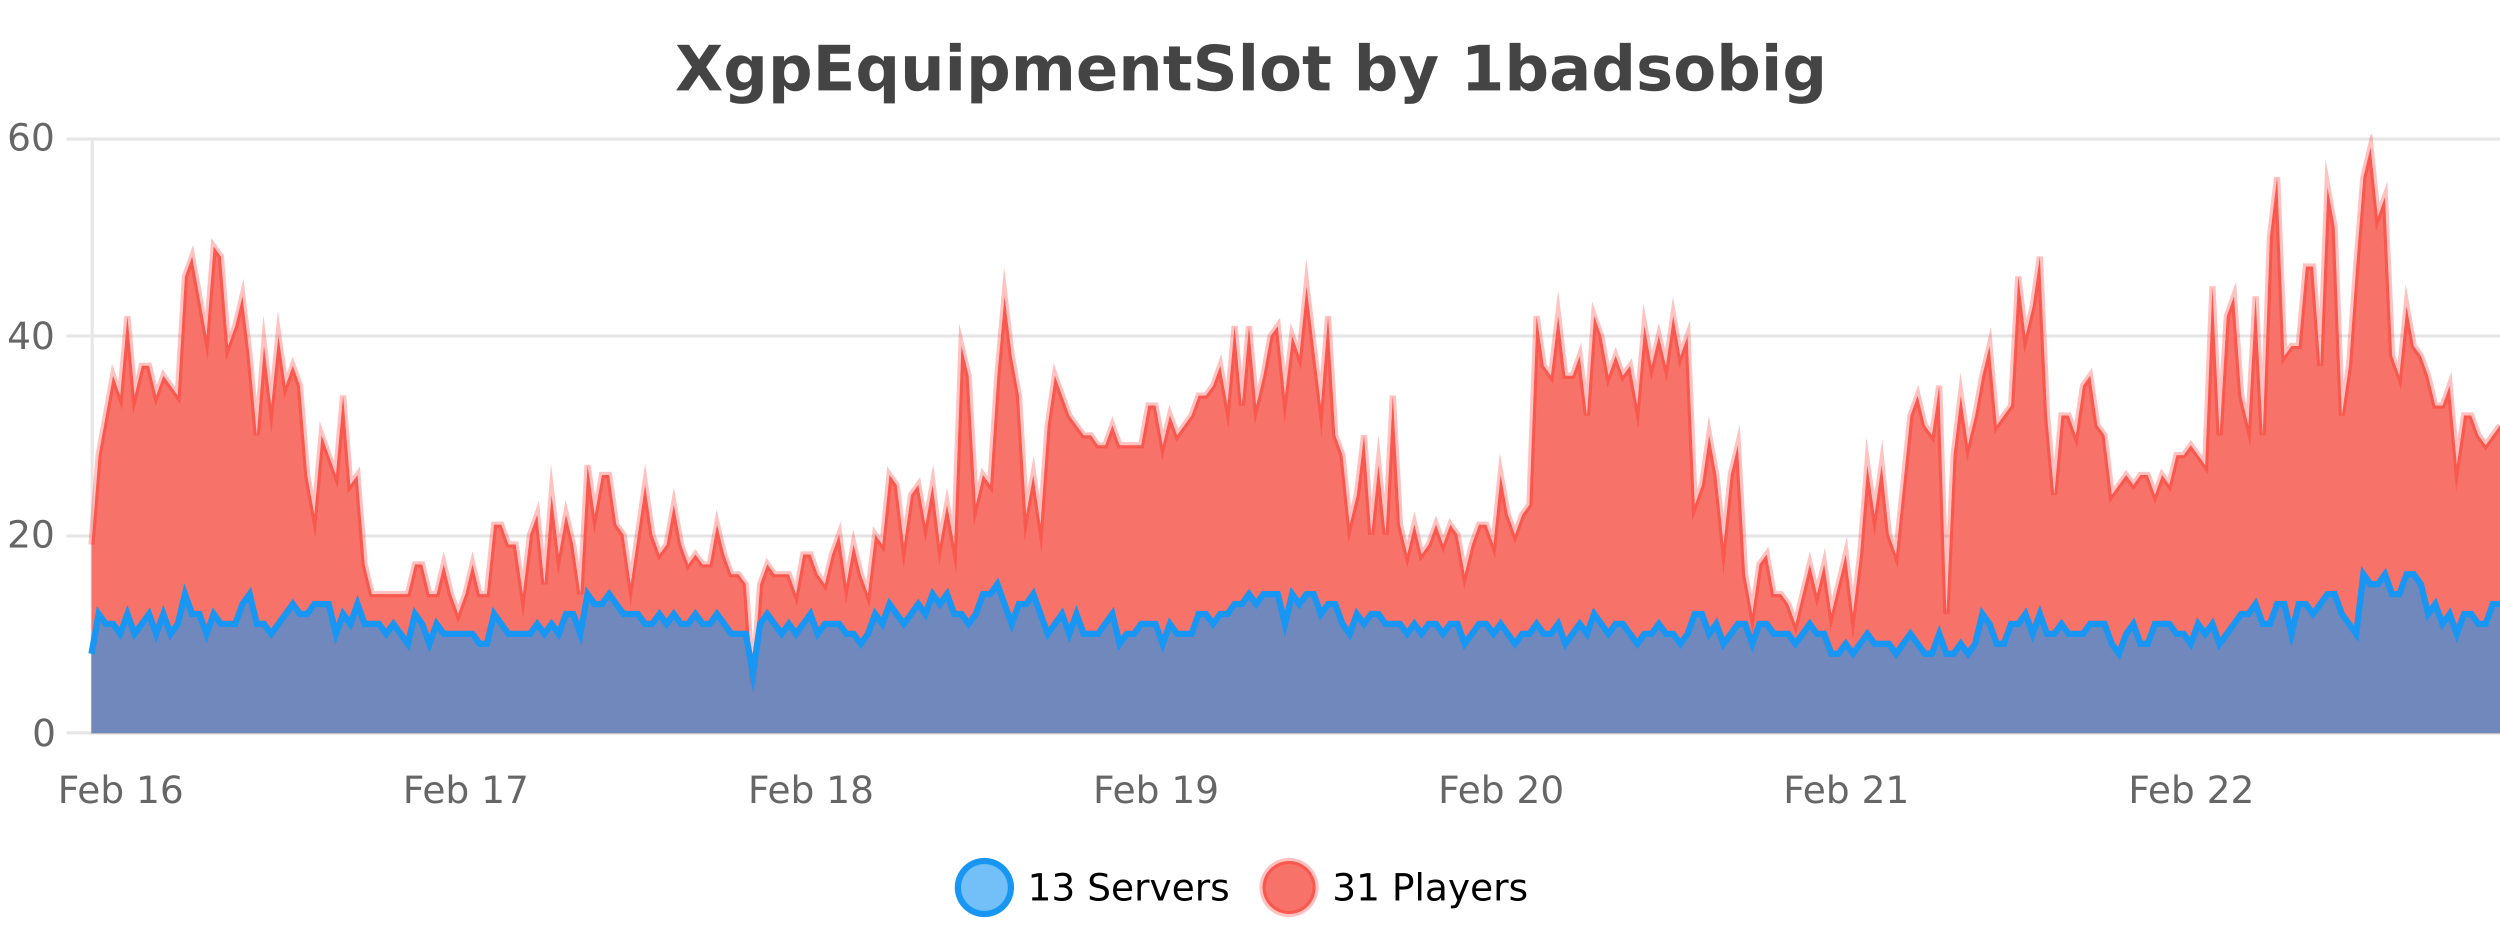
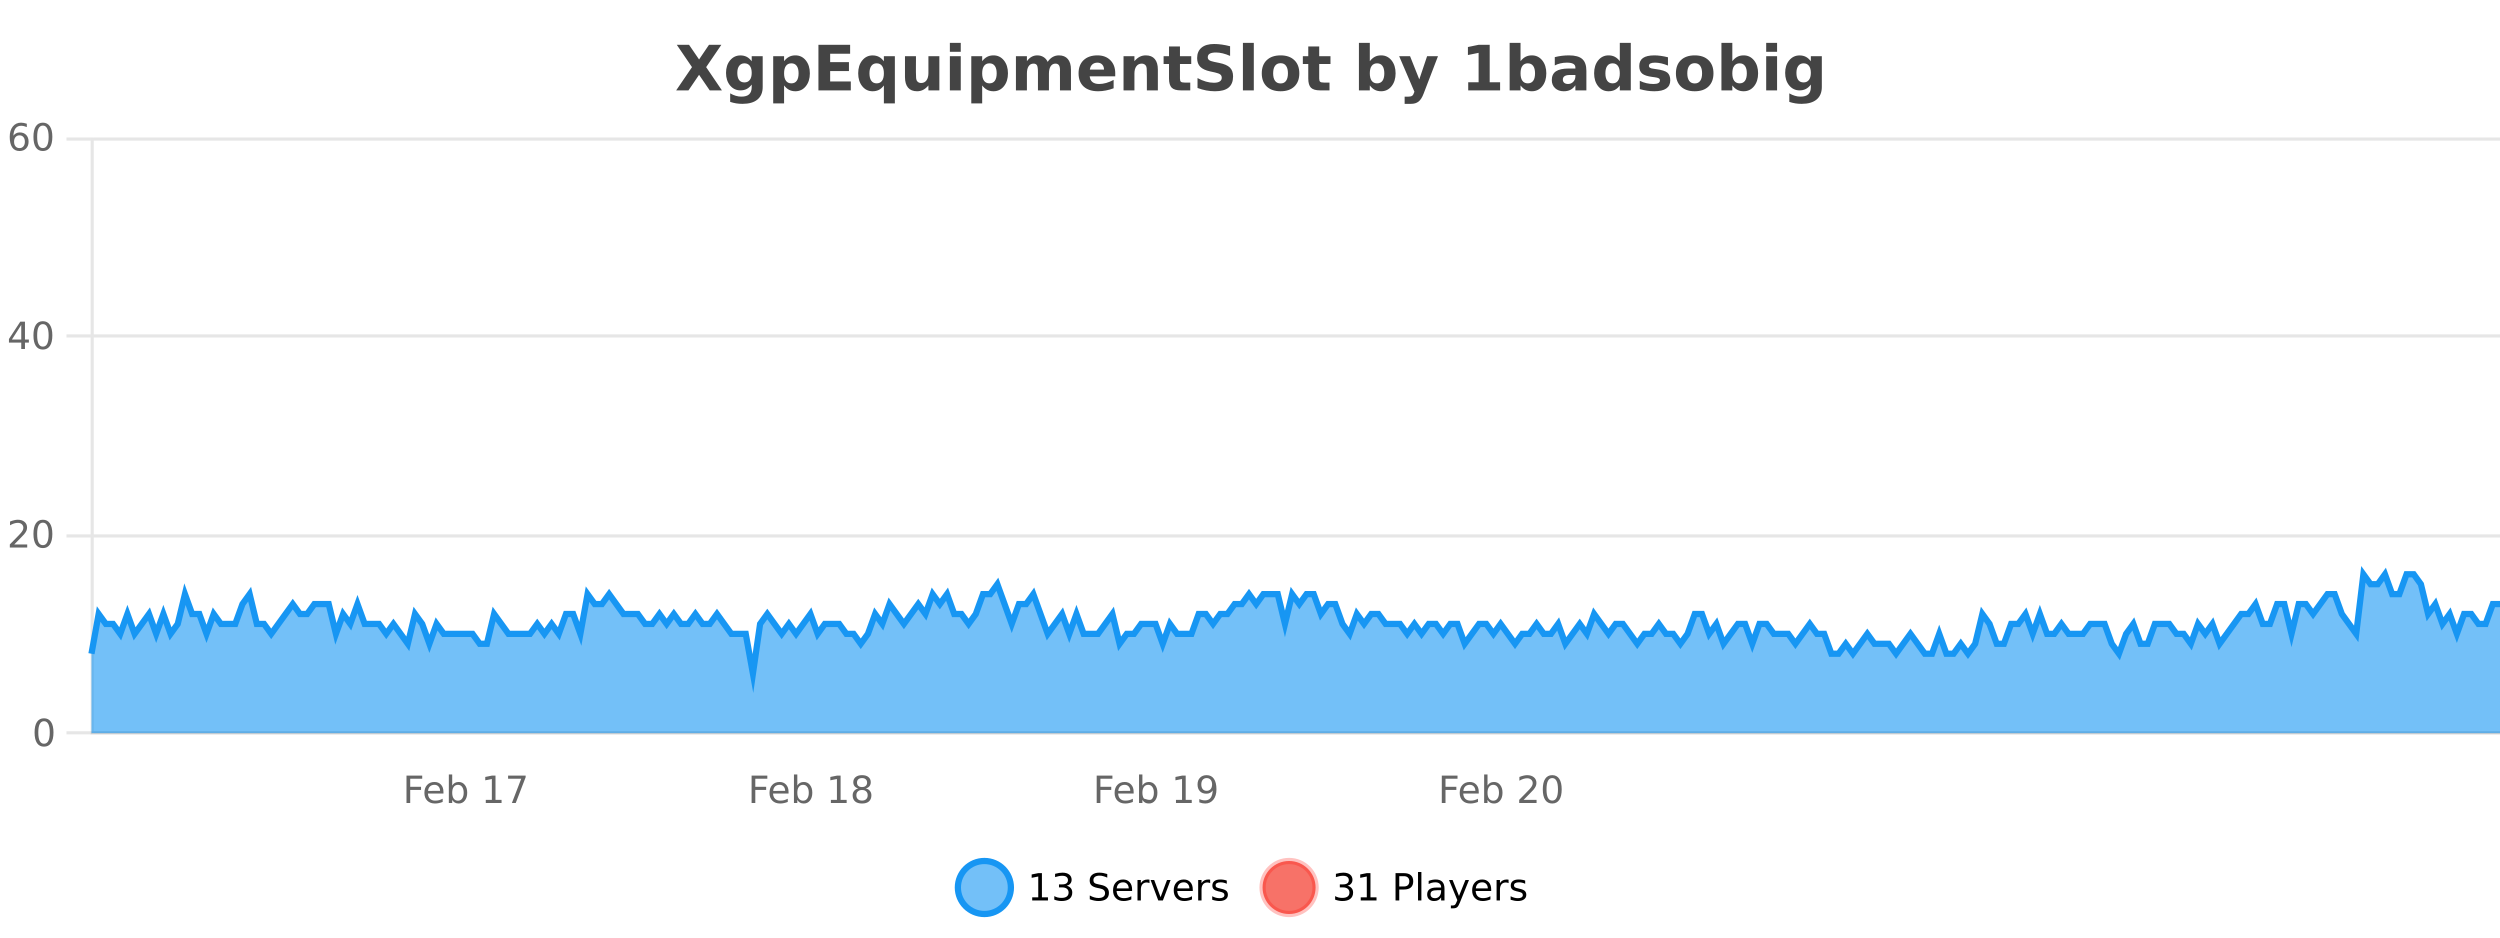
<svg xmlns="http://www.w3.org/2000/svg" width="800pt" height="300pt" viewBox="0 0 800 300" version="1.1">
  <defs>
    <clipPath id="clip1">
      <path d="M 278 263 L 352 263 L 352 300 L 278 300 Z M 278 263 " />
    </clipPath>
    <clipPath id="clip2">
      <path d="M 375 263 L 450 263 L 450 300 L 375 300 Z M 375 263 " />
    </clipPath>
    <clipPath id="clip3">
-       <path d="M 29.27 47 L 800 47 L 800 234.602 L 29.27 234.602 Z M 29.27 47 " />
-     </clipPath>
+       </clipPath>
    <clipPath id="clip4">
-       <path d="M 28.27 43 L 800 43 L 800 235.602 L 28.27 235.602 Z M 28.27 43 " />
-     </clipPath>
+       </clipPath>
    <clipPath id="clip5">
      <path d="M 29.27 183 L 800 183 L 800 234.602 L 29.27 234.602 Z M 29.27 183 " />
    </clipPath>
    <clipPath id="clip6">
      <path d="M 28.27 155 L 800 155 L 800 235.602 L 28.27 235.602 Z M 28.27 155 " />
    </clipPath>
  </defs>
  <g id="surface351046">
    <rect x="0" y="0" width="800" height="300" style="fill:rgb(100%,100%,100%);fill-opacity:1;stroke:none;" />
    <path style="fill:none;stroke-width:1;stroke-linecap:butt;stroke-linejoin:miter;stroke:rgb(0%,0%,0%);stroke-opacity:0.098;stroke-miterlimit:10;" d="M 30 234.5 L 800 234.5 " />
    <path style="fill:none;stroke-width:1;stroke-linecap:butt;stroke-linejoin:miter;stroke:rgb(0%,0%,0%);stroke-opacity:0.098;stroke-miterlimit:10;" d="M 21.27 234.5 L 29 234.5 " />
    <path style="fill:none;stroke-width:1;stroke-linecap:butt;stroke-linejoin:miter;stroke:rgb(0%,0%,0%);stroke-opacity:0.098;stroke-miterlimit:10;" d="M 30 171.5 L 800 171.5 " />
    <path style="fill:none;stroke-width:1;stroke-linecap:butt;stroke-linejoin:miter;stroke:rgb(0%,0%,0%);stroke-opacity:0.098;stroke-miterlimit:10;" d="M 21.27 171.5 L 29 171.5 " />
    <path style="fill:none;stroke-width:1;stroke-linecap:butt;stroke-linejoin:miter;stroke:rgb(0%,0%,0%);stroke-opacity:0.098;stroke-miterlimit:10;" d="M 30 107.5 L 800 107.5 " />
    <path style="fill:none;stroke-width:1;stroke-linecap:butt;stroke-linejoin:miter;stroke:rgb(0%,0%,0%);stroke-opacity:0.098;stroke-miterlimit:10;" d="M 21.27 107.5 L 29 107.5 " />
    <path style="fill:none;stroke-width:1;stroke-linecap:butt;stroke-linejoin:miter;stroke:rgb(0%,0%,0%);stroke-opacity:0.098;stroke-miterlimit:10;" d="M 30 44.5 L 800 44.5 " />
    <path style="fill:none;stroke-width:1;stroke-linecap:butt;stroke-linejoin:miter;stroke:rgb(0%,0%,0%);stroke-opacity:0.098;stroke-miterlimit:10;" d="M 21.27 44.5 L 29 44.5 " />
    <path style=" stroke:none;fill-rule:nonzero;fill:rgb(9.02%,58.824%,95.294%);fill-opacity:0.6;" d="M 323.488 284 C 323.488 288.688 319.688 292.484 315.004 292.484 C 310.316 292.484 306.52 288.688 306.52 284 C 306.52 279.312 310.316 275.516 315.004 275.516 C 319.688 275.516 323.488 279.312 323.488 284 Z M 323.488 284 " />
    <g clip-path="url(#clip1)" clip-rule="nonzero">
      <path style="fill:none;stroke-width:2;stroke-linecap:butt;stroke-linejoin:miter;stroke:rgb(9.02%,58.824%,95.294%);stroke-opacity:1;stroke-miterlimit:10;" d="M 323.488 284 C 323.488 288.688 319.688 292.484 315.004 292.484 C 310.316 292.484 306.52 288.688 306.52 284 C 306.52 279.312 310.316 275.516 315.004 275.516 C 319.688 275.516 323.488 279.312 323.488 284 Z M 323.488 284 " />
    </g>
    <path style=" stroke:none;fill-rule:nonzero;fill:rgb(0%,0%,0%);fill-opacity:1;" d="M 330.305 287.156 L 332.242 287.156 L 332.242 280.484 L 330.133 280.906 L 330.133 279.828 L 332.227 279.406 L 333.414 279.406 L 333.414 287.156 L 335.352 287.156 L 335.352 288.156 L 330.305 288.156 Z M 341.328 283.438 C 341.891 283.562 342.328 283.82 342.641 284.203 C 342.961 284.578 343.125 285.047 343.125 285.609 C 343.125 286.477 342.828 287.148 342.234 287.625 C 341.641 288.094 340.797 288.328 339.703 288.328 C 339.336 288.328 338.957 288.289 338.562 288.219 C 338.176 288.148 337.781 288.039 337.375 287.891 L 337.375 286.75 C 337.695 286.938 338.051 287.086 338.438 287.188 C 338.832 287.281 339.242 287.328 339.672 287.328 C 340.41 287.328 340.973 287.184 341.359 286.891 C 341.754 286.602 341.953 286.172 341.953 285.609 C 341.953 285.102 341.77 284.699 341.406 284.406 C 341.039 284.117 340.539 283.969 339.906 283.969 L 338.875 283.969 L 338.875 283 L 339.953 283 C 340.523 283 340.969 282.887 341.281 282.656 C 341.594 282.418 341.75 282.078 341.75 281.641 C 341.75 281.195 341.586 280.852 341.266 280.609 C 340.953 280.371 340.5 280.25 339.906 280.25 C 339.57 280.25 339.219 280.289 338.844 280.359 C 338.477 280.422 338.07 280.527 337.625 280.672 L 337.625 279.625 C 338.082 279.5 338.504 279.406 338.891 279.344 C 339.285 279.281 339.656 279.25 340 279.25 C 340.906 279.25 341.617 279.453 342.141 279.859 C 342.66 280.266 342.922 280.82 342.922 281.516 C 342.922 282.008 342.781 282.418 342.5 282.75 C 342.227 283.086 341.836 283.312 341.328 283.438 Z M 354.324 279.688 L 354.324 280.844 C 353.875 280.637 353.449 280.48 353.043 280.375 C 352.645 280.262 352.266 280.203 351.902 280.203 C 351.254 280.203 350.754 280.328 350.402 280.578 C 350.059 280.828 349.887 281.188 349.887 281.656 C 349.887 282.043 350 282.336 350.23 282.531 C 350.457 282.73 350.902 282.887 351.559 283 L 352.262 283.156 C 353.145 283.324 353.797 283.621 354.215 284.047 C 354.641 284.465 354.855 285.027 354.855 285.734 C 354.855 286.59 354.566 287.234 353.996 287.672 C 353.434 288.109 352.598 288.328 351.496 288.328 C 351.09 288.328 350.652 288.281 350.184 288.188 C 349.715 288.094 349.23 287.953 348.73 287.766 L 348.73 286.547 C 349.207 286.82 349.676 287.023 350.137 287.156 C 350.605 287.293 351.059 287.359 351.496 287.359 C 352.172 287.359 352.691 287.23 353.059 286.969 C 353.434 286.699 353.621 286.32 353.621 285.828 C 353.621 285.402 353.484 285.07 353.215 284.828 C 352.953 284.578 352.52 284.398 351.918 284.281 L 351.199 284.141 C 350.312 283.965 349.672 283.688 349.277 283.312 C 348.891 282.938 348.699 282.418 348.699 281.75 C 348.699 280.969 348.969 280.359 349.512 279.922 C 350.051 279.477 350.801 279.25 351.762 279.25 C 352.176 279.25 352.594 279.289 353.012 279.359 C 353.438 279.434 353.875 279.543 354.324 279.688 Z M 362.27 284.609 L 362.27 285.125 L 357.301 285.125 C 357.352 285.875 357.574 286.445 357.973 286.828 C 358.379 287.215 358.934 287.406 359.645 287.406 C 360.059 287.406 360.461 287.359 360.848 287.266 C 361.242 287.164 361.633 287.008 362.02 286.797 L 362.02 287.828 C 361.621 287.984 361.223 288.105 360.816 288.188 C 360.41 288.281 359.996 288.328 359.582 288.328 C 358.539 288.328 357.711 288.027 357.098 287.422 C 356.48 286.809 356.176 285.98 356.176 284.938 C 356.176 283.867 356.465 283.016 357.051 282.391 C 357.633 281.758 358.414 281.438 359.395 281.438 C 360.277 281.438 360.977 281.727 361.488 282.297 C 362.008 282.859 362.27 283.633 362.27 284.609 Z M 361.191 284.281 C 361.18 283.699 361.012 283.23 360.691 282.875 C 360.367 282.523 359.941 282.344 359.41 282.344 C 358.805 282.344 358.32 282.516 357.957 282.859 C 357.602 283.203 357.398 283.684 357.348 284.297 Z M 367.84 282.594 C 367.715 282.531 367.578 282.484 367.434 282.453 C 367.297 282.414 367.141 282.391 366.965 282.391 C 366.359 282.391 365.891 282.59 365.559 282.984 C 365.234 283.383 365.074 283.953 365.074 284.703 L 365.074 288.156 L 363.996 288.156 L 363.996 281.594 L 365.074 281.594 L 365.074 282.609 C 365.301 282.215 365.598 281.922 365.965 281.734 C 366.328 281.539 366.77 281.438 367.293 281.438 C 367.363 281.438 367.441 281.445 367.527 281.453 C 367.621 281.465 367.719 281.48 367.824 281.5 Z M 368.195 281.594 L 369.336 281.594 L 371.383 287.094 L 373.445 281.594 L 374.586 281.594 L 372.117 288.156 L 370.648 288.156 Z M 381.688 284.609 L 381.688 285.125 L 376.719 285.125 C 376.77 285.875 376.992 286.445 377.391 286.828 C 377.797 287.215 378.352 287.406 379.062 287.406 C 379.477 287.406 379.879 287.359 380.266 287.266 C 380.66 287.164 381.051 287.008 381.438 286.797 L 381.438 287.828 C 381.039 287.984 380.641 288.105 380.234 288.188 C 379.828 288.281 379.414 288.328 379 288.328 C 377.957 288.328 377.129 288.027 376.516 287.422 C 375.898 286.809 375.594 285.98 375.594 284.938 C 375.594 283.867 375.883 283.016 376.469 282.391 C 377.051 281.758 377.832 281.438 378.812 281.438 C 379.695 281.438 380.395 281.727 380.906 282.297 C 381.426 282.859 381.688 283.633 381.688 284.609 Z M 380.609 284.281 C 380.598 283.699 380.43 283.23 380.109 282.875 C 379.785 282.523 379.359 282.344 378.828 282.344 C 378.223 282.344 377.738 282.516 377.375 282.859 C 377.02 283.203 376.816 283.684 376.766 284.297 Z M 387.258 282.594 C 387.133 282.531 386.996 282.484 386.852 282.453 C 386.715 282.414 386.559 282.391 386.383 282.391 C 385.777 282.391 385.309 282.59 384.977 282.984 C 384.652 283.383 384.492 283.953 384.492 284.703 L 384.492 288.156 L 383.414 288.156 L 383.414 281.594 L 384.492 281.594 L 384.492 282.609 C 384.719 282.215 385.016 281.922 385.383 281.734 C 385.746 281.539 386.188 281.438 386.711 281.438 C 386.781 281.438 386.859 281.445 386.945 281.453 C 387.039 281.465 387.137 281.48 387.242 281.5 Z M 392.566 281.781 L 392.566 282.812 C 392.262 282.656 391.945 282.543 391.613 282.469 C 391.289 282.387 390.949 282.344 390.598 282.344 C 390.066 282.344 389.664 282.43 389.395 282.594 C 389.121 282.75 388.988 282.996 388.988 283.328 C 388.988 283.578 389.082 283.777 389.27 283.922 C 389.465 284.059 389.855 284.188 390.441 284.312 L 390.801 284.406 C 391.57 284.562 392.117 284.793 392.441 285.094 C 392.762 285.398 392.926 285.812 392.926 286.344 C 392.926 286.961 392.68 287.445 392.191 287.797 C 391.711 288.152 391.051 288.328 390.207 288.328 C 389.852 288.328 389.48 288.289 389.098 288.219 C 388.723 288.156 388.324 288.059 387.91 287.922 L 387.91 286.797 C 388.305 287.008 388.695 287.164 389.082 287.266 C 389.465 287.371 389.852 287.422 390.238 287.422 C 390.738 287.422 391.121 287.34 391.395 287.172 C 391.676 286.996 391.816 286.746 391.816 286.422 C 391.816 286.133 391.715 285.906 391.52 285.75 C 391.32 285.594 390.887 285.445 390.223 285.297 L 389.848 285.219 C 389.18 285.074 388.695 284.855 388.395 284.562 C 388.102 284.273 387.957 283.875 387.957 283.375 C 387.957 282.75 388.176 282.273 388.613 281.938 C 389.051 281.605 389.668 281.438 390.473 281.438 C 390.867 281.438 391.242 281.469 391.598 281.531 C 391.949 281.586 392.273 281.668 392.566 281.781 Z M 325.004 277.016 " />
    <path style=" stroke:none;fill-rule:nonzero;fill:rgb(96.863%,44.706%,40.784%);fill-opacity:1;" d="M 420.988 284 C 420.988 288.688 417.191 292.484 412.504 292.484 C 407.82 292.484 404.02 288.688 404.02 284 C 404.02 279.312 407.82 275.516 412.504 275.516 C 417.191 275.516 420.988 279.312 420.988 284 Z M 420.988 284 " />
    <g clip-path="url(#clip2)" clip-rule="nonzero">
      <path style="fill:none;stroke-width:2;stroke-linecap:butt;stroke-linejoin:miter;stroke:rgb(100%,4.706%,0%);stroke-opacity:0.247;stroke-miterlimit:10;" d="M 420.988 284 C 420.988 288.688 417.191 292.484 412.504 292.484 C 407.82 292.484 404.02 288.688 404.02 284 C 404.02 279.312 407.82 275.516 412.504 275.516 C 417.191 275.516 420.988 279.312 420.988 284 Z M 420.988 284 " />
    </g>
    <path style=" stroke:none;fill-rule:nonzero;fill:rgb(0%,0%,0%);fill-opacity:1;" d="M 431.195 283.438 C 431.758 283.562 432.195 283.82 432.508 284.203 C 432.828 284.578 432.992 285.047 432.992 285.609 C 432.992 286.477 432.695 287.148 432.102 287.625 C 431.508 288.094 430.664 288.328 429.57 288.328 C 429.203 288.328 428.824 288.289 428.43 288.219 C 428.043 288.148 427.648 288.039 427.242 287.891 L 427.242 286.75 C 427.562 286.938 427.918 287.086 428.305 287.188 C 428.699 287.281 429.109 287.328 429.539 287.328 C 430.277 287.328 430.84 287.184 431.227 286.891 C 431.621 286.602 431.82 286.172 431.82 285.609 C 431.82 285.102 431.637 284.699 431.273 284.406 C 430.906 284.117 430.406 283.969 429.773 283.969 L 428.742 283.969 L 428.742 283 L 429.82 283 C 430.391 283 430.836 282.887 431.148 282.656 C 431.461 282.418 431.617 282.078 431.617 281.641 C 431.617 281.195 431.453 280.852 431.133 280.609 C 430.82 280.371 430.367 280.25 429.773 280.25 C 429.438 280.25 429.086 280.289 428.711 280.359 C 428.344 280.422 427.938 280.527 427.492 280.672 L 427.492 279.625 C 427.949 279.5 428.371 279.406 428.758 279.344 C 429.152 279.281 429.523 279.25 429.867 279.25 C 430.773 279.25 431.484 279.453 432.008 279.859 C 432.527 280.266 432.789 280.82 432.789 281.516 C 432.789 282.008 432.648 282.418 432.367 282.75 C 432.094 283.086 431.703 283.312 431.195 283.438 Z M 435.438 287.156 L 437.375 287.156 L 437.375 280.484 L 435.266 280.906 L 435.266 279.828 L 437.359 279.406 L 438.547 279.406 L 438.547 287.156 L 440.484 287.156 L 440.484 288.156 L 435.438 288.156 Z M 447.762 280.375 L 447.762 283.672 L 449.246 283.672 C 449.797 283.672 450.223 283.531 450.527 283.25 C 450.828 282.961 450.98 282.547 450.98 282.016 C 450.98 281.496 450.828 281.094 450.527 280.812 C 450.223 280.523 449.797 280.375 449.246 280.375 Z M 446.574 279.406 L 449.246 279.406 C 450.234 279.406 450.98 279.633 451.48 280.078 C 451.98 280.516 452.23 281.164 452.23 282.016 C 452.23 282.883 451.98 283.539 451.48 283.984 C 450.98 284.422 450.234 284.641 449.246 284.641 L 447.762 284.641 L 447.762 288.156 L 446.574 288.156 Z M 453.766 279.031 L 454.844 279.031 L 454.844 288.156 L 453.766 288.156 Z M 460.082 284.859 C 459.215 284.859 458.613 284.961 458.27 285.156 C 457.934 285.355 457.77 285.695 457.77 286.172 C 457.77 286.559 457.895 286.867 458.145 287.094 C 458.402 287.312 458.746 287.422 459.176 287.422 C 459.777 287.422 460.258 287.215 460.613 286.797 C 460.977 286.371 461.16 285.805 461.16 285.094 L 461.16 284.859 Z M 462.238 284.406 L 462.238 288.156 L 461.16 288.156 L 461.16 287.156 C 460.91 287.555 460.602 287.852 460.238 288.047 C 459.871 288.234 459.426 288.328 458.895 288.328 C 458.215 288.328 457.68 288.141 457.285 287.766 C 456.887 287.383 456.691 286.875 456.691 286.25 C 456.691 285.512 456.934 284.953 457.426 284.578 C 457.926 284.203 458.664 284.016 459.645 284.016 L 461.16 284.016 L 461.16 283.906 C 461.16 283.406 460.992 283.023 460.66 282.75 C 460.336 282.48 459.883 282.344 459.301 282.344 C 458.926 282.344 458.555 282.391 458.191 282.484 C 457.836 282.578 457.496 282.715 457.176 282.891 L 457.176 281.891 C 457.57 281.734 457.949 281.621 458.316 281.547 C 458.691 281.477 459.055 281.438 459.41 281.438 C 460.355 281.438 461.066 281.684 461.535 282.172 C 462.004 282.664 462.238 283.406 462.238 284.406 Z M 467.188 288.766 C 466.883 289.547 466.586 290.055 466.297 290.297 C 466.004 290.535 465.617 290.656 465.141 290.656 L 464.281 290.656 L 464.281 289.75 L 464.906 289.75 C 465.207 289.75 465.438 289.676 465.594 289.531 C 465.758 289.395 465.941 289.066 466.141 288.547 L 466.344 288.047 L 463.688 281.594 L 464.828 281.594 L 466.875 286.719 L 468.938 281.594 L 470.078 281.594 Z M 477.18 284.609 L 477.18 285.125 L 472.211 285.125 C 472.262 285.875 472.484 286.445 472.883 286.828 C 473.289 287.215 473.844 287.406 474.555 287.406 C 474.969 287.406 475.371 287.359 475.758 287.266 C 476.152 287.164 476.543 287.008 476.93 286.797 L 476.93 287.828 C 476.531 287.984 476.133 288.105 475.727 288.188 C 475.32 288.281 474.906 288.328 474.492 288.328 C 473.449 288.328 472.621 288.027 472.008 287.422 C 471.391 286.809 471.086 285.98 471.086 284.938 C 471.086 283.867 471.375 283.016 471.961 282.391 C 472.543 281.758 473.324 281.438 474.305 281.438 C 475.188 281.438 475.887 281.727 476.398 282.297 C 476.918 282.859 477.18 283.633 477.18 284.609 Z M 476.102 284.281 C 476.09 283.699 475.922 283.23 475.602 282.875 C 475.277 282.523 474.852 282.344 474.32 282.344 C 473.715 282.344 473.23 282.516 472.867 282.859 C 472.512 283.203 472.309 283.684 472.258 284.297 Z M 482.75 282.594 C 482.625 282.531 482.488 282.484 482.344 282.453 C 482.207 282.414 482.051 282.391 481.875 282.391 C 481.27 282.391 480.801 282.59 480.469 282.984 C 480.145 283.383 479.984 283.953 479.984 284.703 L 479.984 288.156 L 478.906 288.156 L 478.906 281.594 L 479.984 281.594 L 479.984 282.609 C 480.211 282.215 480.508 281.922 480.875 281.734 C 481.238 281.539 481.68 281.438 482.203 281.438 C 482.273 281.438 482.352 281.445 482.438 281.453 C 482.531 281.465 482.629 281.48 482.734 281.5 Z M 488.055 281.781 L 488.055 282.812 C 487.75 282.656 487.434 282.543 487.102 282.469 C 486.777 282.387 486.438 282.344 486.086 282.344 C 485.555 282.344 485.152 282.43 484.883 282.594 C 484.609 282.75 484.477 282.996 484.477 283.328 C 484.477 283.578 484.57 283.777 484.758 283.922 C 484.953 284.059 485.344 284.188 485.93 284.312 L 486.289 284.406 C 487.059 284.562 487.605 284.793 487.93 285.094 C 488.25 285.398 488.414 285.812 488.414 286.344 C 488.414 286.961 488.168 287.445 487.68 287.797 C 487.199 288.152 486.539 288.328 485.695 288.328 C 485.34 288.328 484.969 288.289 484.586 288.219 C 484.211 288.156 483.812 288.059 483.398 287.922 L 483.398 286.797 C 483.793 287.008 484.184 287.164 484.57 287.266 C 484.953 287.371 485.34 287.422 485.727 287.422 C 486.227 287.422 486.609 287.34 486.883 287.172 C 487.164 286.996 487.305 286.746 487.305 286.422 C 487.305 286.133 487.203 285.906 487.008 285.75 C 486.809 285.594 486.375 285.445 485.711 285.297 L 485.336 285.219 C 484.668 285.074 484.184 284.855 483.883 284.562 C 483.59 284.273 483.445 283.875 483.445 283.375 C 483.445 282.75 483.664 282.273 484.102 281.938 C 484.539 281.605 485.156 281.438 485.961 281.438 C 486.355 281.438 486.73 281.469 487.086 281.531 C 487.438 281.586 487.762 281.668 488.055 281.781 Z M 422.504 277.016 " />
    <path style=" stroke:none;fill-rule:nonzero;fill:rgb(26.667%,26.667%,26.667%);fill-opacity:1;" d="M 225.969 21.484 L 231.016 28.922 L 227.109 28.922 L 223.703 23.938 L 220.312 28.922 L 216.375 28.922 L 221.438 21.484 L 216.578 14.344 L 220.5 14.344 L 223.703 19.031 L 226.875 14.344 L 230.828 14.344 Z M 240.547 27.062 C 240.066 27.699 239.535 28.168 238.953 28.469 C 238.367 28.773 237.695 28.922 236.938 28.922 C 235.602 28.922 234.5 28.398 233.625 27.344 C 232.758 26.293 232.328 24.953 232.328 23.328 C 232.328 21.695 232.758 20.355 233.625 19.312 C 234.5 18.262 235.602 17.734 236.938 17.734 C 237.695 17.734 238.367 17.887 238.953 18.188 C 239.535 18.492 240.066 18.965 240.547 19.609 L 240.547 17.984 L 244.062 17.984 L 244.062 27.812 C 244.062 29.57 243.504 30.914 242.391 31.844 C 241.285 32.77 239.676 33.234 237.562 33.234 C 236.883 33.234 236.223 33.18 235.578 33.078 C 234.941 32.973 234.301 32.816 233.656 32.609 L 233.656 29.875 C 234.27 30.227 234.867 30.488 235.453 30.656 C 236.035 30.832 236.625 30.922 237.219 30.922 C 238.363 30.922 239.203 30.672 239.734 30.172 C 240.273 29.672 240.547 28.887 240.547 27.812 Z M 238.234 20.266 C 237.516 20.266 236.953 20.531 236.547 21.062 C 236.141 21.594 235.938 22.352 235.938 23.328 C 235.938 24.328 236.129 25.09 236.516 25.609 C 236.91 26.121 237.484 26.375 238.234 26.375 C 238.961 26.375 239.531 26.109 239.938 25.578 C 240.344 25.047 240.547 24.297 240.547 23.328 C 240.547 22.352 240.344 21.594 239.938 21.062 C 239.531 20.531 238.961 20.266 238.234 20.266 Z M 250.906 27.344 L 250.906 33.078 L 247.422 33.078 L 247.422 17.984 L 250.906 17.984 L 250.906 19.578 C 251.395 18.945 251.93 18.477 252.516 18.172 C 253.098 17.871 253.77 17.719 254.531 17.719 C 255.883 17.719 256.992 18.258 257.859 19.328 C 258.723 20.402 259.156 21.781 259.156 23.469 C 259.156 25.148 258.723 26.523 257.859 27.594 C 256.992 28.668 255.883 29.203 254.531 29.203 C 253.77 29.203 253.098 29.051 252.516 28.75 C 251.93 28.449 251.395 27.98 250.906 27.344 Z M 253.234 20.266 C 252.484 20.266 251.906 20.543 251.5 21.094 C 251.102 21.637 250.906 22.43 250.906 23.469 C 250.906 24.5 251.102 25.293 251.5 25.844 C 251.906 26.398 252.484 26.672 253.234 26.672 C 253.984 26.672 254.555 26.402 254.953 25.859 C 255.348 25.309 255.547 24.512 255.547 23.469 C 255.547 22.43 255.348 21.637 254.953 21.094 C 254.555 20.543 253.984 20.266 253.234 20.266 Z M 261.898 14.344 L 272.039 14.344 L 272.039 17.188 L 265.648 17.188 L 265.648 19.891 L 271.664 19.891 L 271.664 22.734 L 265.648 22.734 L 265.648 26.078 L 272.258 26.078 L 272.258 28.922 L 261.898 28.922 Z M 280.527 20.266 C 279.785 20.266 279.219 20.543 278.824 21.094 C 278.426 21.637 278.23 22.43 278.23 23.469 C 278.23 24.512 278.426 25.309 278.824 25.859 C 279.219 26.402 279.785 26.672 280.527 26.672 C 281.277 26.672 281.848 26.402 282.246 25.859 C 282.641 25.309 282.84 24.512 282.84 23.469 C 282.84 22.43 282.641 21.637 282.246 21.094 C 281.848 20.543 281.277 20.266 280.527 20.266 Z M 282.84 27.344 C 282.359 27.992 281.828 28.465 281.246 28.766 C 280.66 29.055 279.988 29.203 279.23 29.203 C 277.887 29.203 276.781 28.668 275.918 27.594 C 275.051 26.523 274.621 25.148 274.621 23.469 C 274.621 21.781 275.051 20.406 275.918 19.344 C 276.781 18.273 277.887 17.734 279.23 17.734 C 279.988 17.734 280.66 17.887 281.246 18.188 C 281.828 18.492 282.359 18.965 282.84 19.609 L 282.84 17.984 L 286.355 17.984 L 286.355 33.078 L 282.84 33.078 Z M 289.594 24.656 L 289.594 17.984 L 293.109 17.984 L 293.109 19.078 C 293.109 19.672 293.102 20.418 293.094 21.312 C 293.094 22.211 293.094 22.805 293.094 23.094 C 293.094 23.98 293.113 24.617 293.156 25 C 293.207 25.387 293.285 25.668 293.391 25.844 C 293.535 26.074 293.723 26.25 293.953 26.375 C 294.18 26.5 294.445 26.562 294.75 26.562 C 295.477 26.562 296.051 26.281 296.469 25.719 C 296.883 25.156 297.094 24.383 297.094 23.391 L 297.094 17.984 L 300.594 17.984 L 300.594 28.922 L 297.094 28.922 L 297.094 27.344 C 296.562 27.98 296 28.449 295.406 28.75 C 294.82 29.051 294.176 29.203 293.469 29.203 C 292.207 29.203 291.242 28.82 290.578 28.047 C 289.922 27.266 289.594 26.137 289.594 24.656 Z M 303.957 17.984 L 307.441 17.984 L 307.441 28.922 L 303.957 28.922 Z M 303.957 13.719 L 307.441 13.719 L 307.441 16.578 L 303.957 16.578 Z M 314.297 27.344 L 314.297 33.078 L 310.812 33.078 L 310.812 17.984 L 314.297 17.984 L 314.297 19.578 C 314.785 18.945 315.32 18.477 315.906 18.172 C 316.488 17.871 317.16 17.719 317.922 17.719 C 319.273 17.719 320.383 18.258 321.25 19.328 C 322.113 20.402 322.547 21.781 322.547 23.469 C 322.547 25.148 322.113 26.523 321.25 27.594 C 320.383 28.668 319.273 29.203 317.922 29.203 C 317.16 29.203 316.488 29.051 315.906 28.75 C 315.32 28.449 314.785 27.98 314.297 27.344 Z M 316.625 20.266 C 315.875 20.266 315.297 20.543 314.891 21.094 C 314.492 21.637 314.297 22.43 314.297 23.469 C 314.297 24.5 314.492 25.293 314.891 25.844 C 315.297 26.398 315.875 26.672 316.625 26.672 C 317.375 26.672 317.945 26.402 318.344 25.859 C 318.738 25.309 318.938 24.512 318.938 23.469 C 318.938 22.43 318.738 21.637 318.344 21.094 C 317.945 20.543 317.375 20.266 316.625 20.266 Z M 335.254 19.797 C 335.699 19.121 336.227 18.605 336.832 18.25 C 337.445 17.898 338.117 17.719 338.848 17.719 C 340.098 17.719 341.051 18.109 341.707 18.891 C 342.371 19.664 342.707 20.789 342.707 22.266 L 342.707 28.922 L 339.191 28.922 L 339.191 23.219 C 339.191 23.137 339.191 23.047 339.191 22.953 C 339.199 22.859 339.207 22.73 339.207 22.562 C 339.207 21.793 339.09 21.234 338.863 20.891 C 338.633 20.539 338.262 20.359 337.754 20.359 C 337.098 20.359 336.586 20.637 336.223 21.188 C 335.855 21.73 335.668 22.516 335.66 23.547 L 335.66 28.922 L 332.145 28.922 L 332.145 23.219 C 332.145 22.012 332.039 21.234 331.832 20.891 C 331.621 20.539 331.254 20.359 330.723 20.359 C 330.043 20.359 329.523 20.637 329.16 21.188 C 328.793 21.73 328.613 22.516 328.613 23.547 L 328.613 28.922 L 325.098 28.922 L 325.098 17.984 L 328.613 17.984 L 328.613 19.578 C 329.051 18.965 329.543 18.5 330.098 18.188 C 330.648 17.875 331.262 17.719 331.941 17.719 C 332.691 17.719 333.355 17.902 333.941 18.266 C 334.523 18.633 334.961 19.141 335.254 19.797 Z M 356.875 23.422 L 356.875 24.422 L 348.703 24.422 C 348.785 25.246 349.082 25.859 349.594 26.266 C 350.102 26.672 350.812 26.875 351.719 26.875 C 352.457 26.875 353.211 26.766 353.984 26.547 C 354.754 26.328 355.547 26 356.359 25.562 L 356.359 28.25 C 355.535 28.562 354.707 28.797 353.875 28.953 C 353.051 29.117 352.227 29.203 351.406 29.203 C 349.426 29.203 347.883 28.703 346.781 27.703 C 345.688 26.695 345.141 25.281 345.141 23.469 C 345.141 21.68 345.676 20.273 346.75 19.25 C 347.832 18.23 349.316 17.719 351.203 17.719 C 352.922 17.719 354.297 18.242 355.328 19.281 C 356.359 20.312 356.875 21.695 356.875 23.422 Z M 353.281 22.266 C 353.281 21.602 353.086 21.062 352.703 20.656 C 352.316 20.25 351.812 20.047 351.188 20.047 C 350.508 20.047 349.957 20.242 349.531 20.625 C 349.113 21 348.852 21.547 348.75 22.266 Z M 370.516 22.266 L 370.516 28.922 L 367 28.922 L 367 23.828 C 367 22.883 366.977 22.23 366.938 21.875 C 366.895 21.512 366.82 21.246 366.719 21.078 C 366.582 20.852 366.395 20.672 366.156 20.547 C 365.926 20.422 365.66 20.359 365.359 20.359 C 364.629 20.359 364.055 20.641 363.641 21.203 C 363.223 21.766 363.016 22.547 363.016 23.547 L 363.016 28.922 L 359.531 28.922 L 359.531 17.984 L 363.016 17.984 L 363.016 19.578 C 363.547 18.945 364.109 18.477 364.703 18.172 C 365.297 17.871 365.945 17.719 366.656 17.719 C 367.926 17.719 368.883 18.109 369.531 18.891 C 370.188 19.664 370.516 20.789 370.516 22.266 Z M 377.586 14.875 L 377.586 17.984 L 381.195 17.984 L 381.195 20.484 L 377.586 20.484 L 377.586 25.125 C 377.586 25.637 377.684 25.98 377.883 26.156 C 378.09 26.336 378.492 26.422 379.086 26.422 L 380.883 26.422 L 380.883 28.922 L 377.883 28.922 C 376.508 28.922 375.527 28.637 374.945 28.062 C 374.371 27.48 374.086 26.5 374.086 25.125 L 374.086 20.484 L 372.352 20.484 L 372.352 17.984 L 374.086 17.984 L 374.086 14.875 Z M 393.629 14.797 L 393.629 17.891 C 392.824 17.527 392.043 17.258 391.285 17.078 C 390.523 16.891 389.805 16.797 389.129 16.797 C 388.23 16.797 387.566 16.922 387.129 17.172 C 386.699 17.422 386.488 17.809 386.488 18.328 C 386.488 18.715 386.633 19.016 386.926 19.234 C 387.215 19.453 387.742 19.641 388.504 19.797 L 390.098 20.125 C 391.723 20.449 392.871 20.945 393.551 21.609 C 394.238 22.277 394.582 23.219 394.582 24.438 C 394.582 26.043 394.102 27.242 393.145 28.031 C 392.195 28.812 390.742 29.203 388.785 29.203 C 387.855 29.203 386.926 29.113 385.988 28.938 C 385.059 28.762 384.133 28.5 383.207 28.156 L 383.207 24.984 C 384.133 25.484 385.027 25.859 385.895 26.109 C 386.77 26.359 387.613 26.484 388.426 26.484 C 389.246 26.484 389.871 26.352 390.301 26.078 C 390.738 25.797 390.957 25.402 390.957 24.891 C 390.957 24.445 390.805 24.094 390.504 23.844 C 390.211 23.594 389.621 23.371 388.738 23.172 L 387.285 22.859 C 385.824 22.547 384.758 22.055 384.082 21.375 C 383.414 20.688 383.082 19.762 383.082 18.594 C 383.082 17.148 383.551 16.031 384.488 15.25 C 385.426 14.469 386.773 14.078 388.535 14.078 C 389.336 14.078 390.16 14.141 391.004 14.266 C 391.848 14.383 392.723 14.559 393.629 14.797 Z M 397.734 13.719 L 401.219 13.719 L 401.219 28.922 L 397.734 28.922 Z M 409.797 20.219 C 409.016 20.219 408.422 20.5 408.016 21.062 C 407.609 21.617 407.406 22.418 407.406 23.469 C 407.406 24.512 407.609 25.312 408.016 25.875 C 408.422 26.43 409.016 26.703 409.797 26.703 C 410.555 26.703 411.133 26.43 411.531 25.875 C 411.938 25.312 412.141 24.512 412.141 23.469 C 412.141 22.418 411.938 21.617 411.531 21.062 C 411.133 20.5 410.555 20.219 409.797 20.219 Z M 409.797 17.719 C 411.672 17.719 413.133 18.23 414.188 19.25 C 415.25 20.262 415.781 21.668 415.781 23.469 C 415.781 25.262 415.25 26.668 414.188 27.688 C 413.133 28.699 411.672 29.203 409.797 29.203 C 407.898 29.203 406.422 28.699 405.359 27.688 C 404.297 26.668 403.766 25.262 403.766 23.469 C 403.766 21.668 404.297 20.262 405.359 19.25 C 406.422 18.23 407.898 17.719 409.797 17.719 Z M 422.145 14.875 L 422.145 17.984 L 425.754 17.984 L 425.754 20.484 L 422.145 20.484 L 422.145 25.125 C 422.145 25.637 422.242 25.98 422.441 26.156 C 422.648 26.336 423.051 26.422 423.645 26.422 L 425.441 26.422 L 425.441 28.922 L 422.441 28.922 C 421.066 28.922 420.086 28.637 419.504 28.062 C 418.93 27.48 418.645 26.5 418.645 25.125 L 418.645 20.484 L 416.91 20.484 L 416.91 17.984 L 418.645 17.984 L 418.645 14.875 Z M 440.668 26.672 C 441.418 26.672 441.988 26.402 442.387 25.859 C 442.781 25.309 442.98 24.512 442.98 23.469 C 442.98 22.43 442.781 21.637 442.387 21.094 C 441.988 20.543 441.418 20.266 440.668 20.266 C 439.918 20.266 439.34 20.543 438.934 21.094 C 438.535 21.637 438.34 22.43 438.34 23.469 C 438.34 24.5 438.535 25.293 438.934 25.844 C 439.34 26.398 439.918 26.672 440.668 26.672 Z M 438.34 19.578 C 438.828 18.945 439.363 18.477 439.949 18.172 C 440.531 17.871 441.203 17.719 441.965 17.719 C 443.316 17.719 444.426 18.258 445.293 19.328 C 446.156 20.402 446.59 21.781 446.59 23.469 C 446.59 25.148 446.156 26.523 445.293 27.594 C 444.426 28.668 443.316 29.203 441.965 29.203 C 441.203 29.203 440.531 29.051 439.949 28.75 C 439.363 28.449 438.828 27.98 438.34 27.344 L 438.34 28.922 L 434.855 28.922 L 434.855 13.719 L 438.34 13.719 Z M 447.734 17.984 L 451.219 17.984 L 454.172 25.406 L 456.672 17.984 L 460.156 17.984 L 455.562 29.953 C 455.102 31.172 454.562 32.02 453.938 32.5 C 453.32 32.988 452.516 33.234 451.516 33.234 L 449.484 33.234 L 449.484 30.938 L 450.578 30.938 C 451.172 30.938 451.602 30.844 451.875 30.656 C 452.145 30.469 452.352 30.129 452.5 29.641 L 452.609 29.344 Z M 469.828 26.328 L 473.156 26.328 L 473.156 16.906 L 469.734 17.609 L 469.734 15.047 L 473.125 14.344 L 476.703 14.344 L 476.703 26.328 L 480.031 26.328 L 480.031 28.922 L 469.828 28.922 Z M 488.898 26.672 C 489.648 26.672 490.219 26.402 490.617 25.859 C 491.012 25.309 491.211 24.512 491.211 23.469 C 491.211 22.43 491.012 21.637 490.617 21.094 C 490.219 20.543 489.648 20.266 488.898 20.266 C 488.148 20.266 487.57 20.543 487.164 21.094 C 486.766 21.637 486.57 22.43 486.57 23.469 C 486.57 24.5 486.766 25.293 487.164 25.844 C 487.57 26.398 488.148 26.672 488.898 26.672 Z M 486.57 19.578 C 487.059 18.945 487.594 18.477 488.18 18.172 C 488.762 17.871 489.434 17.719 490.195 17.719 C 491.547 17.719 492.656 18.258 493.523 19.328 C 494.387 20.402 494.82 21.781 494.82 23.469 C 494.82 25.148 494.387 26.523 493.523 27.594 C 492.656 28.668 491.547 29.203 490.195 29.203 C 489.434 29.203 488.762 29.051 488.18 28.75 C 487.594 28.449 487.059 27.98 486.57 27.344 L 486.57 28.922 L 483.086 28.922 L 483.086 13.719 L 486.57 13.719 Z M 502.297 24 C 501.566 24 501.02 24.125 500.656 24.375 C 500.289 24.617 500.109 24.98 500.109 25.469 C 500.109 25.906 500.254 26.25 500.547 26.5 C 500.848 26.75 501.258 26.875 501.781 26.875 C 502.438 26.875 502.988 26.641 503.438 26.172 C 503.895 25.703 504.125 25.117 504.125 24.406 L 504.125 24 Z M 507.641 22.688 L 507.641 28.922 L 504.125 28.922 L 504.125 27.297 C 503.656 27.965 503.125 28.449 502.531 28.75 C 501.945 29.051 501.234 29.203 500.391 29.203 C 499.266 29.203 498.348 28.875 497.641 28.219 C 496.93 27.555 496.578 26.695 496.578 25.641 C 496.578 24.359 497.016 23.422 497.891 22.828 C 498.773 22.227 500.164 21.922 502.062 21.922 L 504.125 21.922 L 504.125 21.641 C 504.125 21.09 503.906 20.688 503.469 20.438 C 503.031 20.18 502.348 20.047 501.422 20.047 C 500.672 20.047 499.973 20.125 499.328 20.281 C 498.68 20.43 498.082 20.648 497.531 20.938 L 497.531 18.281 C 498.281 18.094 499.031 17.953 499.781 17.859 C 500.539 17.766 501.301 17.719 502.062 17.719 C 504.031 17.719 505.453 18.109 506.328 18.891 C 507.203 19.664 507.641 20.93 507.641 22.688 Z M 518.336 19.578 L 518.336 13.719 L 521.852 13.719 L 521.852 28.922 L 518.336 28.922 L 518.336 27.344 C 517.855 27.992 517.324 28.465 516.742 28.766 C 516.156 29.055 515.484 29.203 514.727 29.203 C 513.383 29.203 512.277 28.668 511.414 27.594 C 510.547 26.523 510.117 25.148 510.117 23.469 C 510.117 21.781 510.547 20.402 511.414 19.328 C 512.277 18.258 513.383 17.719 514.727 17.719 C 515.484 17.719 516.156 17.871 516.742 18.172 C 517.324 18.477 517.855 18.945 518.336 19.578 Z M 516.023 26.672 C 516.773 26.672 517.344 26.402 517.742 25.859 C 518.137 25.309 518.336 24.512 518.336 23.469 C 518.336 22.43 518.137 21.637 517.742 21.094 C 517.344 20.543 516.773 20.266 516.023 20.266 C 515.281 20.266 514.715 20.543 514.32 21.094 C 513.922 21.637 513.727 22.43 513.727 23.469 C 513.727 24.512 513.922 25.309 514.32 25.859 C 514.715 26.402 515.281 26.672 516.023 26.672 Z M 533.75 18.328 L 533.75 20.984 C 533.008 20.672 532.289 20.438 531.594 20.281 C 530.895 20.125 530.234 20.047 529.609 20.047 C 528.953 20.047 528.461 20.133 528.141 20.297 C 527.816 20.465 527.656 20.719 527.656 21.062 C 527.656 21.344 527.773 21.559 528.016 21.703 C 528.266 21.852 528.703 21.961 529.328 22.031 L 529.953 22.125 C 531.742 22.355 532.945 22.73 533.562 23.25 C 534.176 23.773 534.484 24.59 534.484 25.703 C 534.484 26.871 534.051 27.746 533.188 28.328 C 532.332 28.914 531.055 29.203 529.359 29.203 C 528.629 29.203 527.879 29.145 527.109 29.031 C 526.336 28.918 525.547 28.746 524.734 28.516 L 524.734 25.859 C 525.43 26.203 526.145 26.461 526.875 26.625 C 527.602 26.793 528.348 26.875 529.109 26.875 C 529.797 26.875 530.312 26.781 530.656 26.594 C 531 26.406 531.172 26.125 531.172 25.75 C 531.172 25.438 531.051 25.211 530.812 25.062 C 530.57 24.906 530.098 24.789 529.391 24.703 L 528.781 24.625 C 527.219 24.43 526.125 24.07 525.5 23.547 C 524.875 23.016 524.562 22.215 524.562 21.141 C 524.562 19.984 524.957 19.125 525.75 18.562 C 526.551 18 527.77 17.719 529.406 17.719 C 530.051 17.719 530.727 17.773 531.438 17.875 C 532.145 17.969 532.914 18.121 533.75 18.328 Z M 542.324 20.219 C 541.543 20.219 540.949 20.5 540.543 21.062 C 540.137 21.617 539.934 22.418 539.934 23.469 C 539.934 24.512 540.137 25.312 540.543 25.875 C 540.949 26.43 541.543 26.703 542.324 26.703 C 543.082 26.703 543.66 26.43 544.059 25.875 C 544.465 25.312 544.668 24.512 544.668 23.469 C 544.668 22.418 544.465 21.617 544.059 21.062 C 543.66 20.5 543.082 20.219 542.324 20.219 Z M 542.324 17.719 C 544.199 17.719 545.66 18.23 546.715 19.25 C 547.777 20.262 548.309 21.668 548.309 23.469 C 548.309 25.262 547.777 26.668 546.715 27.688 C 545.66 28.699 544.199 29.203 542.324 29.203 C 540.426 29.203 538.949 28.699 537.887 27.688 C 536.824 26.668 536.293 25.262 536.293 23.469 C 536.293 21.668 536.824 20.262 537.887 19.25 C 538.949 18.23 540.426 17.719 542.324 17.719 Z M 556.672 26.672 C 557.422 26.672 557.992 26.402 558.391 25.859 C 558.785 25.309 558.984 24.512 558.984 23.469 C 558.984 22.43 558.785 21.637 558.391 21.094 C 557.992 20.543 557.422 20.266 556.672 20.266 C 555.922 20.266 555.344 20.543 554.938 21.094 C 554.539 21.637 554.344 22.43 554.344 23.469 C 554.344 24.5 554.539 25.293 554.938 25.844 C 555.344 26.398 555.922 26.672 556.672 26.672 Z M 554.344 19.578 C 554.832 18.945 555.367 18.477 555.953 18.172 C 556.535 17.871 557.207 17.719 557.969 17.719 C 559.32 17.719 560.43 18.258 561.297 19.328 C 562.16 20.402 562.594 21.781 562.594 23.469 C 562.594 25.148 562.16 26.523 561.297 27.594 C 560.43 28.668 559.32 29.203 557.969 29.203 C 557.207 29.203 556.535 29.051 555.953 28.75 C 555.367 28.449 554.832 27.98 554.344 27.344 L 554.344 28.922 L 550.859 28.922 L 550.859 13.719 L 554.344 13.719 Z M 565.18 17.984 L 568.664 17.984 L 568.664 28.922 L 565.18 28.922 Z M 565.18 13.719 L 568.664 13.719 L 568.664 16.578 L 565.18 16.578 Z M 579.469 27.062 C 578.988 27.699 578.457 28.168 577.875 28.469 C 577.289 28.773 576.617 28.922 575.859 28.922 C 574.523 28.922 573.422 28.398 572.547 27.344 C 571.68 26.293 571.25 24.953 571.25 23.328 C 571.25 21.695 571.68 20.355 572.547 19.312 C 573.422 18.262 574.523 17.734 575.859 17.734 C 576.617 17.734 577.289 17.887 577.875 18.188 C 578.457 18.492 578.988 18.965 579.469 19.609 L 579.469 17.984 L 582.984 17.984 L 582.984 27.812 C 582.984 29.57 582.426 30.914 581.312 31.844 C 580.207 32.77 578.598 33.234 576.484 33.234 C 575.805 33.234 575.145 33.18 574.5 33.078 C 573.863 32.973 573.223 32.816 572.578 32.609 L 572.578 29.875 C 573.191 30.227 573.789 30.488 574.375 30.656 C 574.957 30.832 575.547 30.922 576.141 30.922 C 577.285 30.922 578.125 30.672 578.656 30.172 C 579.195 29.672 579.469 28.887 579.469 27.812 Z M 577.156 20.266 C 576.438 20.266 575.875 20.531 575.469 21.062 C 575.062 21.594 574.859 22.352 574.859 23.328 C 574.859 24.328 575.051 25.09 575.438 25.609 C 575.832 26.121 576.406 26.375 577.156 26.375 C 577.883 26.375 578.453 26.109 578.859 25.578 C 579.266 25.047 579.469 24.297 579.469 23.328 C 579.469 22.352 579.266 21.594 578.859 21.062 C 578.453 20.531 577.883 20.266 577.156 20.266 Z M 216 10.359 " />
    <path style="fill:none;stroke-width:1;stroke-linecap:butt;stroke-linejoin:miter;stroke:rgb(0%,0%,0%);stroke-opacity:0.098;stroke-miterlimit:10;" d="M 29 234.5 L 801 234.5 " />
-     <path style=" stroke:none;fill-rule:nonzero;fill:rgb(40%,40%,40%);fill-opacity:1;" d="M 19.645 248.203 L 24.676 248.203 L 24.676 249.203 L 20.832 249.203 L 20.832 251.781 L 24.301 251.781 L 24.301 252.781 L 20.832 252.781 L 20.832 256.953 L 19.645 256.953 Z M 31.469 253.406 L 31.469 253.922 L 26.5 253.922 C 26.551 254.672 26.773 255.242 27.172 255.625 C 27.578 256.012 28.133 256.203 28.844 256.203 C 29.258 256.203 29.66 256.156 30.047 256.062 C 30.441 255.961 30.832 255.805 31.219 255.594 L 31.219 256.625 C 30.82 256.781 30.422 256.902 30.016 256.984 C 29.609 257.078 29.195 257.125 28.781 257.125 C 27.738 257.125 26.91 256.824 26.297 256.219 C 25.68 255.605 25.375 254.777 25.375 253.734 C 25.375 252.664 25.664 251.812 26.25 251.188 C 26.832 250.555 27.613 250.234 28.594 250.234 C 29.477 250.234 30.176 250.523 30.688 251.094 C 31.207 251.656 31.469 252.43 31.469 253.406 Z M 30.391 253.078 C 30.379 252.496 30.211 252.027 29.891 251.672 C 29.566 251.32 29.141 251.141 28.609 251.141 C 28.004 251.141 27.52 251.312 27.156 251.656 C 26.801 252 26.598 252.48 26.547 253.094 Z M 37.945 253.672 C 37.945 252.883 37.777 252.262 37.445 251.812 C 37.121 251.367 36.68 251.141 36.117 251.141 C 35.543 251.141 35.09 251.367 34.758 251.812 C 34.434 252.262 34.273 252.883 34.273 253.672 C 34.273 254.465 34.434 255.09 34.758 255.547 C 35.09 255.996 35.543 256.219 36.117 256.219 C 36.68 256.219 37.121 255.996 37.445 255.547 C 37.777 255.09 37.945 254.465 37.945 253.672 Z M 34.273 251.391 C 34.5 250.996 34.789 250.703 35.133 250.516 C 35.477 250.328 35.887 250.234 36.367 250.234 C 37.168 250.234 37.82 250.555 38.32 251.188 C 38.82 251.812 39.07 252.641 39.07 253.672 C 39.07 254.703 38.82 255.539 38.32 256.172 C 37.82 256.809 37.168 257.125 36.367 257.125 C 35.887 257.125 35.477 257.031 35.133 256.844 C 34.789 256.648 34.5 256.355 34.273 255.969 L 34.273 256.953 L 33.195 256.953 L 33.195 247.828 L 34.273 247.828 Z M 45.016 255.953 L 46.953 255.953 L 46.953 249.281 L 44.844 249.703 L 44.844 248.625 L 46.938 248.203 L 48.125 248.203 L 48.125 255.953 L 50.062 255.953 L 50.062 256.953 L 45.016 256.953 Z M 55.137 252.109 C 54.605 252.109 54.184 252.293 53.871 252.656 C 53.559 253.023 53.402 253.516 53.402 254.141 C 53.402 254.777 53.559 255.277 53.871 255.641 C 54.184 256.008 54.605 256.188 55.137 256.188 C 55.668 256.188 56.082 256.008 56.387 255.641 C 56.699 255.277 56.855 254.777 56.855 254.141 C 56.855 253.516 56.699 253.023 56.387 252.656 C 56.082 252.293 55.668 252.109 55.137 252.109 Z M 57.48 248.391 L 57.48 249.469 C 57.176 249.336 56.875 249.23 56.574 249.156 C 56.27 249.086 55.973 249.047 55.684 249.047 C 54.902 249.047 54.301 249.312 53.887 249.844 C 53.48 250.367 53.246 251.156 53.184 252.219 C 53.41 251.887 53.699 251.633 54.043 251.453 C 54.395 251.266 54.781 251.172 55.199 251.172 C 56.074 251.172 56.766 251.438 57.277 251.969 C 57.785 252.5 58.043 253.227 58.043 254.141 C 58.043 255.047 57.777 255.773 57.246 256.312 C 56.715 256.855 56.012 257.125 55.137 257.125 C 54.113 257.125 53.34 256.742 52.809 255.969 C 52.277 255.188 52.012 254.062 52.012 252.594 C 52.012 251.211 52.34 250.105 52.996 249.281 C 53.652 248.461 54.531 248.047 55.637 248.047 C 55.926 248.047 56.223 248.078 56.527 248.141 C 56.828 248.195 57.145 248.277 57.48 248.391 Z M 18.473 245.816 " />
    <path style=" stroke:none;fill-rule:nonzero;fill:rgb(40%,40%,40%);fill-opacity:1;" d="M 130.078 248.203 L 135.109 248.203 L 135.109 249.203 L 131.266 249.203 L 131.266 251.781 L 134.734 251.781 L 134.734 252.781 L 131.266 252.781 L 131.266 256.953 L 130.078 256.953 Z M 141.902 253.406 L 141.902 253.922 L 136.934 253.922 C 136.984 254.672 137.207 255.242 137.605 255.625 C 138.012 256.012 138.566 256.203 139.277 256.203 C 139.691 256.203 140.094 256.156 140.48 256.062 C 140.875 255.961 141.266 255.805 141.652 255.594 L 141.652 256.625 C 141.254 256.781 140.855 256.902 140.449 256.984 C 140.043 257.078 139.629 257.125 139.215 257.125 C 138.172 257.125 137.344 256.824 136.73 256.219 C 136.113 255.605 135.809 254.777 135.809 253.734 C 135.809 252.664 136.098 251.812 136.684 251.188 C 137.266 250.555 138.047 250.234 139.027 250.234 C 139.91 250.234 140.609 250.523 141.121 251.094 C 141.641 251.656 141.902 252.43 141.902 253.406 Z M 140.824 253.078 C 140.812 252.496 140.645 252.027 140.324 251.672 C 140 251.32 139.574 251.141 139.043 251.141 C 138.438 251.141 137.953 251.312 137.59 251.656 C 137.234 252 137.031 252.48 136.98 253.094 Z M 148.379 253.672 C 148.379 252.883 148.211 252.262 147.879 251.812 C 147.555 251.367 147.113 251.141 146.551 251.141 C 145.977 251.141 145.523 251.367 145.191 251.812 C 144.867 252.262 144.707 252.883 144.707 253.672 C 144.707 254.465 144.867 255.09 145.191 255.547 C 145.523 255.996 145.977 256.219 146.551 256.219 C 147.113 256.219 147.555 255.996 147.879 255.547 C 148.211 255.09 148.379 254.465 148.379 253.672 Z M 144.707 251.391 C 144.934 250.996 145.223 250.703 145.566 250.516 C 145.91 250.328 146.32 250.234 146.801 250.234 C 147.602 250.234 148.254 250.555 148.754 251.188 C 149.254 251.812 149.504 252.641 149.504 253.672 C 149.504 254.703 149.254 255.539 148.754 256.172 C 148.254 256.809 147.602 257.125 146.801 257.125 C 146.32 257.125 145.91 257.031 145.566 256.844 C 145.223 256.648 144.934 256.355 144.707 255.969 L 144.707 256.953 L 143.629 256.953 L 143.629 247.828 L 144.707 247.828 Z M 155.453 255.953 L 157.391 255.953 L 157.391 249.281 L 155.281 249.703 L 155.281 248.625 L 157.375 248.203 L 158.562 248.203 L 158.562 255.953 L 160.5 255.953 L 160.5 256.953 L 155.453 256.953 Z M 162.586 248.203 L 168.211 248.203 L 168.211 248.703 L 165.039 256.953 L 163.805 256.953 L 166.789 249.203 L 162.586 249.203 Z M 128.906 245.816 " />
    <path style=" stroke:none;fill-rule:nonzero;fill:rgb(40%,40%,40%);fill-opacity:1;" d="M 240.512 248.203 L 245.543 248.203 L 245.543 249.203 L 241.699 249.203 L 241.699 251.781 L 245.168 251.781 L 245.168 252.781 L 241.699 252.781 L 241.699 256.953 L 240.512 256.953 Z M 252.336 253.406 L 252.336 253.922 L 247.367 253.922 C 247.418 254.672 247.641 255.242 248.039 255.625 C 248.445 256.012 249 256.203 249.711 256.203 C 250.125 256.203 250.527 256.156 250.914 256.062 C 251.309 255.961 251.699 255.805 252.086 255.594 L 252.086 256.625 C 251.688 256.781 251.289 256.902 250.883 256.984 C 250.477 257.078 250.062 257.125 249.648 257.125 C 248.605 257.125 247.777 256.824 247.164 256.219 C 246.547 255.605 246.242 254.777 246.242 253.734 C 246.242 252.664 246.531 251.812 247.117 251.188 C 247.699 250.555 248.48 250.234 249.461 250.234 C 250.344 250.234 251.043 250.523 251.555 251.094 C 252.074 251.656 252.336 252.43 252.336 253.406 Z M 251.258 253.078 C 251.246 252.496 251.078 252.027 250.758 251.672 C 250.434 251.32 250.008 251.141 249.477 251.141 C 248.871 251.141 248.387 251.312 248.023 251.656 C 247.668 252 247.465 252.48 247.414 253.094 Z M 258.812 253.672 C 258.812 252.883 258.645 252.262 258.312 251.812 C 257.988 251.367 257.547 251.141 256.984 251.141 C 256.41 251.141 255.957 251.367 255.625 251.812 C 255.301 252.262 255.141 252.883 255.141 253.672 C 255.141 254.465 255.301 255.09 255.625 255.547 C 255.957 255.996 256.41 256.219 256.984 256.219 C 257.547 256.219 257.988 255.996 258.312 255.547 C 258.645 255.09 258.812 254.465 258.812 253.672 Z M 255.141 251.391 C 255.367 250.996 255.656 250.703 256 250.516 C 256.344 250.328 256.754 250.234 257.234 250.234 C 258.035 250.234 258.688 250.555 259.188 251.188 C 259.688 251.812 259.938 252.641 259.938 253.672 C 259.938 254.703 259.688 255.539 259.188 256.172 C 258.688 256.809 258.035 257.125 257.234 257.125 C 256.754 257.125 256.344 257.031 256 256.844 C 255.656 256.648 255.367 256.355 255.141 255.969 L 255.141 256.953 L 254.062 256.953 L 254.062 247.828 L 255.141 247.828 Z M 265.883 255.953 L 267.82 255.953 L 267.82 249.281 L 265.711 249.703 L 265.711 248.625 L 267.805 248.203 L 268.992 248.203 L 268.992 255.953 L 270.93 255.953 L 270.93 256.953 L 265.883 256.953 Z M 275.848 252.797 C 275.285 252.797 274.84 252.949 274.52 253.25 C 274.195 253.555 274.035 253.965 274.035 254.484 C 274.035 255.016 274.195 255.434 274.52 255.734 C 274.84 256.039 275.285 256.188 275.848 256.188 C 276.41 256.188 276.852 256.039 277.176 255.734 C 277.496 255.434 277.66 255.016 277.66 254.484 C 277.66 253.965 277.496 253.555 277.176 253.25 C 276.863 252.949 276.418 252.797 275.848 252.797 Z M 274.66 252.297 C 274.16 252.172 273.762 251.938 273.473 251.594 C 273.191 251.242 273.051 250.812 273.051 250.312 C 273.051 249.617 273.301 249.062 273.801 248.656 C 274.301 248.25 274.98 248.047 275.848 248.047 C 276.723 248.047 277.402 248.25 277.895 248.656 C 278.395 249.062 278.645 249.617 278.645 250.312 C 278.645 250.812 278.504 251.242 278.223 251.594 C 277.941 251.938 277.543 252.172 277.035 252.297 C 277.605 252.434 278.051 252.695 278.363 253.078 C 278.684 253.465 278.848 253.934 278.848 254.484 C 278.848 255.34 278.586 255.996 278.066 256.453 C 277.555 256.902 276.816 257.125 275.848 257.125 C 274.887 257.125 274.148 256.902 273.629 256.453 C 273.105 255.996 272.848 255.34 272.848 254.484 C 272.848 253.934 273.008 253.465 273.332 253.078 C 273.652 252.695 274.098 252.434 274.66 252.297 Z M 274.238 250.422 C 274.238 250.883 274.379 251.234 274.66 251.484 C 274.941 251.734 275.336 251.859 275.848 251.859 C 276.355 251.859 276.754 251.734 277.035 251.484 C 277.324 251.234 277.473 250.883 277.473 250.422 C 277.473 249.977 277.324 249.625 277.035 249.375 C 276.754 249.117 276.355 248.984 275.848 248.984 C 275.336 248.984 274.941 249.117 274.66 249.375 C 274.379 249.625 274.238 249.977 274.238 250.422 Z M 239.34 245.816 " />
-     <path style=" stroke:none;fill-rule:nonzero;fill:rgb(40%,40%,40%);fill-opacity:1;" d="M 350.941 248.203 L 355.973 248.203 L 355.973 249.203 L 352.129 249.203 L 352.129 251.781 L 355.598 251.781 L 355.598 252.781 L 352.129 252.781 L 352.129 256.953 L 350.941 256.953 Z M 362.766 253.406 L 362.766 253.922 L 357.797 253.922 C 357.848 254.672 358.07 255.242 358.469 255.625 C 358.875 256.012 359.43 256.203 360.141 256.203 C 360.555 256.203 360.957 256.156 361.344 256.062 C 361.738 255.961 362.129 255.805 362.516 255.594 L 362.516 256.625 C 362.117 256.781 361.719 256.902 361.312 256.984 C 360.906 257.078 360.492 257.125 360.078 257.125 C 359.035 257.125 358.207 256.824 357.594 256.219 C 356.977 255.605 356.672 254.777 356.672 253.734 C 356.672 252.664 356.961 251.812 357.547 251.188 C 358.129 250.555 358.91 250.234 359.891 250.234 C 360.773 250.234 361.473 250.523 361.984 251.094 C 362.504 251.656 362.766 252.43 362.766 253.406 Z M 361.688 253.078 C 361.676 252.496 361.508 252.027 361.188 251.672 C 360.863 251.32 360.438 251.141 359.906 251.141 C 359.301 251.141 358.816 251.312 358.453 251.656 C 358.098 252 357.895 252.48 357.844 253.094 Z M 369.242 253.672 C 369.242 252.883 369.074 252.262 368.742 251.812 C 368.418 251.367 367.977 251.141 367.414 251.141 C 366.84 251.141 366.387 251.367 366.055 251.812 C 365.73 252.262 365.57 252.883 365.57 253.672 C 365.57 254.465 365.73 255.09 366.055 255.547 C 366.387 255.996 366.84 256.219 367.414 256.219 C 367.977 256.219 368.418 255.996 368.742 255.547 C 369.074 255.09 369.242 254.465 369.242 253.672 Z M 365.57 251.391 C 365.797 250.996 366.086 250.703 366.43 250.516 C 366.773 250.328 367.184 250.234 367.664 250.234 C 368.465 250.234 369.117 250.555 369.617 251.188 C 370.117 251.812 370.367 252.641 370.367 253.672 C 370.367 254.703 370.117 255.539 369.617 256.172 C 369.117 256.809 368.465 257.125 367.664 257.125 C 367.184 257.125 366.773 257.031 366.43 256.844 C 366.086 256.648 365.797 256.355 365.57 255.969 L 365.57 256.953 L 364.492 256.953 L 364.492 247.828 L 365.57 247.828 Z M 376.312 255.953 L 378.25 255.953 L 378.25 249.281 L 376.141 249.703 L 376.141 248.625 L 378.234 248.203 L 379.422 248.203 L 379.422 255.953 L 381.359 255.953 L 381.359 256.953 L 376.312 256.953 Z M 383.777 256.766 L 383.777 255.688 C 384.078 255.836 384.379 255.945 384.684 256.016 C 384.984 256.09 385.285 256.125 385.59 256.125 C 386.371 256.125 386.965 255.867 387.371 255.344 C 387.785 254.812 388.02 254.012 388.074 252.938 C 387.855 253.281 387.566 253.543 387.215 253.719 C 386.871 253.898 386.484 253.984 386.059 253.984 C 385.184 253.984 384.488 253.727 383.98 253.203 C 383.469 252.672 383.215 251.945 383.215 251.016 C 383.215 250.121 383.48 249.402 384.012 248.859 C 384.543 248.32 385.25 248.047 386.137 248.047 C 387.145 248.047 387.918 248.438 388.449 249.219 C 388.988 249.992 389.262 251.117 389.262 252.594 C 389.262 253.969 388.934 255.07 388.277 255.891 C 387.621 256.715 386.738 257.125 385.637 257.125 C 385.332 257.125 385.031 257.094 384.73 257.031 C 384.426 256.977 384.109 256.891 383.777 256.766 Z M 386.137 253.062 C 386.668 253.062 387.09 252.883 387.402 252.516 C 387.715 252.152 387.871 251.652 387.871 251.016 C 387.871 250.391 387.715 249.898 387.402 249.531 C 387.09 249.168 386.668 248.984 386.137 248.984 C 385.605 248.984 385.184 249.168 384.871 249.531 C 384.566 249.898 384.418 250.391 384.418 251.016 C 384.418 251.652 384.566 252.152 384.871 252.516 C 385.184 252.883 385.605 253.062 386.137 253.062 Z M 349.77 245.816 " />
+     <path style=" stroke:none;fill-rule:nonzero;fill:rgb(40%,40%,40%);fill-opacity:1;" d="M 350.941 248.203 L 355.973 248.203 L 355.973 249.203 L 352.129 249.203 L 352.129 251.781 L 355.598 251.781 L 355.598 252.781 L 352.129 252.781 L 352.129 256.953 L 350.941 256.953 Z M 362.766 253.406 L 362.766 253.922 L 357.797 253.922 C 357.848 254.672 358.07 255.242 358.469 255.625 C 358.875 256.012 359.43 256.203 360.141 256.203 C 360.555 256.203 360.957 256.156 361.344 256.062 C 361.738 255.961 362.129 255.805 362.516 255.594 L 362.516 256.625 C 362.117 256.781 361.719 256.902 361.312 256.984 C 360.906 257.078 360.492 257.125 360.078 257.125 C 359.035 257.125 358.207 256.824 357.594 256.219 C 356.977 255.605 356.672 254.777 356.672 253.734 C 356.672 252.664 356.961 251.812 357.547 251.188 C 358.129 250.555 358.91 250.234 359.891 250.234 C 360.773 250.234 361.473 250.523 361.984 251.094 C 362.504 251.656 362.766 252.43 362.766 253.406 Z M 361.688 253.078 C 361.676 252.496 361.508 252.027 361.188 251.672 C 360.863 251.32 360.438 251.141 359.906 251.141 C 359.301 251.141 358.816 251.312 358.453 251.656 C 358.098 252 357.895 252.48 357.844 253.094 Z M 369.242 253.672 C 369.242 252.883 369.074 252.262 368.742 251.812 C 368.418 251.367 367.977 251.141 367.414 251.141 C 366.84 251.141 366.387 251.367 366.055 251.812 C 365.73 252.262 365.57 252.883 365.57 253.672 C 365.57 254.465 365.73 255.09 366.055 255.547 C 367.977 256.219 368.418 255.996 368.742 255.547 C 369.074 255.09 369.242 254.465 369.242 253.672 Z M 365.57 251.391 C 365.797 250.996 366.086 250.703 366.43 250.516 C 366.773 250.328 367.184 250.234 367.664 250.234 C 368.465 250.234 369.117 250.555 369.617 251.188 C 370.117 251.812 370.367 252.641 370.367 253.672 C 370.367 254.703 370.117 255.539 369.617 256.172 C 369.117 256.809 368.465 257.125 367.664 257.125 C 367.184 257.125 366.773 257.031 366.43 256.844 C 366.086 256.648 365.797 256.355 365.57 255.969 L 365.57 256.953 L 364.492 256.953 L 364.492 247.828 L 365.57 247.828 Z M 376.312 255.953 L 378.25 255.953 L 378.25 249.281 L 376.141 249.703 L 376.141 248.625 L 378.234 248.203 L 379.422 248.203 L 379.422 255.953 L 381.359 255.953 L 381.359 256.953 L 376.312 256.953 Z M 383.777 256.766 L 383.777 255.688 C 384.078 255.836 384.379 255.945 384.684 256.016 C 384.984 256.09 385.285 256.125 385.59 256.125 C 386.371 256.125 386.965 255.867 387.371 255.344 C 387.785 254.812 388.02 254.012 388.074 252.938 C 387.855 253.281 387.566 253.543 387.215 253.719 C 386.871 253.898 386.484 253.984 386.059 253.984 C 385.184 253.984 384.488 253.727 383.98 253.203 C 383.469 252.672 383.215 251.945 383.215 251.016 C 383.215 250.121 383.48 249.402 384.012 248.859 C 384.543 248.32 385.25 248.047 386.137 248.047 C 387.145 248.047 387.918 248.438 388.449 249.219 C 388.988 249.992 389.262 251.117 389.262 252.594 C 389.262 253.969 388.934 255.07 388.277 255.891 C 387.621 256.715 386.738 257.125 385.637 257.125 C 385.332 257.125 385.031 257.094 384.73 257.031 C 384.426 256.977 384.109 256.891 383.777 256.766 Z M 386.137 253.062 C 386.668 253.062 387.09 252.883 387.402 252.516 C 387.715 252.152 387.871 251.652 387.871 251.016 C 387.871 250.391 387.715 249.898 387.402 249.531 C 387.09 249.168 386.668 248.984 386.137 248.984 C 385.605 248.984 385.184 249.168 384.871 249.531 C 384.566 249.898 384.418 250.391 384.418 251.016 C 384.418 251.652 384.566 252.152 384.871 252.516 C 385.184 252.883 385.605 253.062 386.137 253.062 Z M 349.77 245.816 " />
    <path style=" stroke:none;fill-rule:nonzero;fill:rgb(40%,40%,40%);fill-opacity:1;" d="M 461.375 248.203 L 466.406 248.203 L 466.406 249.203 L 462.562 249.203 L 462.562 251.781 L 466.031 251.781 L 466.031 252.781 L 462.562 252.781 L 462.562 256.953 L 461.375 256.953 Z M 473.199 253.406 L 473.199 253.922 L 468.23 253.922 C 468.281 254.672 468.504 255.242 468.902 255.625 C 469.309 256.012 469.863 256.203 470.574 256.203 C 470.988 256.203 471.391 256.156 471.777 256.062 C 472.172 255.961 472.562 255.805 472.949 255.594 L 472.949 256.625 C 472.551 256.781 472.152 256.902 471.746 256.984 C 471.34 257.078 470.926 257.125 470.512 257.125 C 469.469 257.125 468.641 256.824 468.027 256.219 C 467.41 255.605 467.105 254.777 467.105 253.734 C 467.105 252.664 467.395 251.812 467.98 251.188 C 468.562 250.555 469.344 250.234 470.324 250.234 C 471.207 250.234 471.906 250.523 472.418 251.094 C 472.938 251.656 473.199 252.43 473.199 253.406 Z M 472.121 253.078 C 472.109 252.496 471.941 252.027 471.621 251.672 C 471.297 251.32 470.871 251.141 470.34 251.141 C 469.734 251.141 469.25 251.312 468.887 251.656 C 468.531 252 468.328 252.48 468.277 253.094 Z M 479.676 253.672 C 479.676 252.883 479.508 252.262 479.176 251.812 C 478.852 251.367 478.41 251.141 477.848 251.141 C 477.273 251.141 476.82 251.367 476.488 251.812 C 476.164 252.262 476.004 252.883 476.004 253.672 C 476.004 254.465 476.164 255.09 476.488 255.547 C 476.82 255.996 477.273 256.219 477.848 256.219 C 478.41 256.219 478.852 255.996 479.176 255.547 C 479.508 255.09 479.676 254.465 479.676 253.672 Z M 476.004 251.391 C 476.23 250.996 476.52 250.703 476.863 250.516 C 477.207 250.328 477.617 250.234 478.098 250.234 C 478.898 250.234 479.551 250.555 480.051 251.188 C 480.551 251.812 480.801 252.641 480.801 253.672 C 480.801 254.703 480.551 255.539 480.051 256.172 C 479.551 256.809 478.898 257.125 478.098 257.125 C 477.617 257.125 477.207 257.031 476.863 256.844 C 476.52 256.648 476.23 256.355 476.004 255.969 L 476.004 256.953 L 474.926 256.953 L 474.926 247.828 L 476.004 247.828 Z M 487.562 255.953 L 491.703 255.953 L 491.703 256.953 L 486.141 256.953 L 486.141 255.953 C 486.586 255.496 487.195 254.875 487.969 254.094 C 488.75 253.305 489.238 252.793 489.438 252.562 C 489.82 252.148 490.086 251.793 490.234 251.5 C 490.391 251.199 490.469 250.906 490.469 250.625 C 490.469 250.156 490.301 249.777 489.969 249.484 C 489.645 249.195 489.223 249.047 488.703 249.047 C 488.328 249.047 487.93 249.109 487.516 249.234 C 487.109 249.359 486.672 249.559 486.203 249.828 L 486.203 248.625 C 486.68 248.438 487.125 248.297 487.531 248.203 C 487.945 248.102 488.328 248.047 488.672 248.047 C 489.578 248.047 490.301 248.277 490.844 248.734 C 491.383 249.184 491.656 249.789 491.656 250.547 C 491.656 250.902 491.586 251.242 491.453 251.562 C 491.316 251.887 491.07 252.266 490.719 252.703 C 490.613 252.82 490.301 253.148 489.781 253.688 C 489.258 254.23 488.52 254.984 487.562 255.953 Z M 496.711 248.984 C 496.105 248.984 495.648 249.289 495.336 249.891 C 495.031 250.484 494.883 251.387 494.883 252.594 C 494.883 253.793 495.031 254.695 495.336 255.297 C 495.648 255.891 496.105 256.188 496.711 256.188 C 497.324 256.188 497.781 255.891 498.086 255.297 C 498.398 254.695 498.555 253.793 498.555 252.594 C 498.555 251.387 498.398 250.484 498.086 249.891 C 497.781 249.289 497.324 248.984 496.711 248.984 Z M 496.711 248.047 C 497.688 248.047 498.438 248.438 498.961 249.219 C 499.48 249.992 499.742 251.117 499.742 252.594 C 499.742 254.062 499.48 255.188 498.961 255.969 C 498.438 256.742 497.688 257.125 496.711 257.125 C 495.73 257.125 494.98 256.742 494.461 255.969 C 493.949 255.188 493.695 254.062 493.695 252.594 C 493.695 251.117 493.949 249.992 494.461 249.219 C 494.98 248.438 495.73 248.047 496.711 248.047 Z M 460.203 245.816 " />
-     <path style=" stroke:none;fill-rule:nonzero;fill:rgb(40%,40%,40%);fill-opacity:1;" d="M 571.809 248.203 L 576.84 248.203 L 576.84 249.203 L 572.996 249.203 L 572.996 251.781 L 576.465 251.781 L 576.465 252.781 L 572.996 252.781 L 572.996 256.953 L 571.809 256.953 Z M 583.633 253.406 L 583.633 253.922 L 578.664 253.922 C 578.715 254.672 578.938 255.242 579.336 255.625 C 579.742 256.012 580.297 256.203 581.008 256.203 C 581.422 256.203 581.824 256.156 582.211 256.062 C 582.605 255.961 582.996 255.805 583.383 255.594 L 583.383 256.625 C 582.984 256.781 582.586 256.902 582.18 256.984 C 581.773 257.078 581.359 257.125 580.945 257.125 C 579.902 257.125 579.074 256.824 578.461 256.219 C 577.844 255.605 577.539 254.777 577.539 253.734 C 577.539 252.664 577.828 251.812 578.414 251.188 C 578.996 250.555 579.777 250.234 580.758 250.234 C 581.641 250.234 582.34 250.523 582.852 251.094 C 583.371 251.656 583.633 252.43 583.633 253.406 Z M 582.555 253.078 C 582.543 252.496 582.375 252.027 582.055 251.672 C 581.73 251.32 581.305 251.141 580.773 251.141 C 580.168 251.141 579.684 251.312 579.32 251.656 C 578.965 252 578.762 252.48 578.711 253.094 Z M 590.109 253.672 C 590.109 252.883 589.941 252.262 589.609 251.812 C 589.285 251.367 588.844 251.141 588.281 251.141 C 587.707 251.141 587.254 251.367 586.922 251.812 C 586.598 252.262 586.438 252.883 586.438 253.672 C 586.438 254.465 586.598 255.09 586.922 255.547 C 587.254 255.996 587.707 256.219 588.281 256.219 C 588.844 256.219 589.285 255.996 589.609 255.547 C 589.941 255.09 590.109 254.465 590.109 253.672 Z M 586.438 251.391 C 586.664 250.996 586.953 250.703 587.297 250.516 C 587.641 250.328 588.051 250.234 588.531 250.234 C 589.332 250.234 589.984 250.555 590.484 251.188 C 590.984 251.812 591.234 252.641 591.234 253.672 C 591.234 254.703 590.984 255.539 590.484 256.172 C 589.984 256.809 589.332 257.125 588.531 257.125 C 588.051 257.125 587.641 257.031 587.297 256.844 C 586.953 256.648 586.664 256.355 586.438 255.969 L 586.438 256.953 L 585.359 256.953 L 585.359 247.828 L 586.438 247.828 Z M 597.992 255.953 L 602.133 255.953 L 602.133 256.953 L 596.57 256.953 L 596.57 255.953 C 597.016 255.496 597.625 254.875 598.398 254.094 C 599.18 253.305 599.668 252.793 599.867 252.562 C 600.25 252.148 600.516 251.793 600.664 251.5 C 600.82 251.199 600.898 250.906 600.898 250.625 C 600.898 250.156 600.73 249.777 600.398 249.484 C 600.074 249.195 599.652 249.047 599.133 249.047 C 598.758 249.047 598.359 249.109 597.945 249.234 C 597.539 249.359 597.102 249.559 596.633 249.828 L 596.633 248.625 C 597.109 248.438 597.555 248.297 597.961 248.203 C 598.375 248.102 598.758 248.047 599.102 248.047 C 600.008 248.047 600.73 248.277 601.273 248.734 C 601.812 249.184 602.086 249.789 602.086 250.547 C 602.086 250.902 602.016 251.242 601.883 251.562 C 601.746 251.887 601.5 252.266 601.148 252.703 C 601.043 252.82 600.73 253.148 600.211 253.688 C 599.688 254.23 598.949 254.984 597.992 255.953 Z M 604.816 255.953 L 606.754 255.953 L 606.754 249.281 L 604.645 249.703 L 604.645 248.625 L 606.738 248.203 L 607.926 248.203 L 607.926 255.953 L 609.863 255.953 L 609.863 256.953 L 604.816 256.953 Z M 570.637 245.816 " />
-     <path style=" stroke:none;fill-rule:nonzero;fill:rgb(40%,40%,40%);fill-opacity:1;" d="M 682.242 248.203 L 687.273 248.203 L 687.273 249.203 L 683.43 249.203 L 683.43 251.781 L 686.898 251.781 L 686.898 252.781 L 683.43 252.781 L 683.43 256.953 L 682.242 256.953 Z M 694.066 253.406 L 694.066 253.922 L 689.098 253.922 C 689.148 254.672 689.371 255.242 689.77 255.625 C 690.176 256.012 690.73 256.203 691.441 256.203 C 691.855 256.203 692.258 256.156 692.645 256.062 C 693.039 255.961 693.43 255.805 693.816 255.594 L 693.816 256.625 C 693.418 256.781 693.02 256.902 692.613 256.984 C 692.207 257.078 691.793 257.125 691.379 257.125 C 690.336 257.125 689.508 256.824 688.895 256.219 C 688.277 255.605 687.973 254.777 687.973 253.734 C 687.973 252.664 688.262 251.812 688.848 251.188 C 689.43 250.555 690.211 250.234 691.191 250.234 C 692.074 250.234 692.773 250.523 693.285 251.094 C 693.805 251.656 694.066 252.43 694.066 253.406 Z M 692.988 253.078 C 692.977 252.496 692.809 252.027 692.488 251.672 C 692.164 251.32 691.738 251.141 691.207 251.141 C 690.602 251.141 690.117 251.312 689.754 251.656 C 689.398 252 689.195 252.48 689.145 253.094 Z M 700.543 253.672 C 700.543 252.883 700.375 252.262 700.043 251.812 C 699.719 251.367 699.277 251.141 698.715 251.141 C 698.141 251.141 697.688 251.367 697.355 251.812 C 697.031 252.262 696.871 252.883 696.871 253.672 C 696.871 254.465 697.031 255.09 697.355 255.547 C 697.688 255.996 698.141 256.219 698.715 256.219 C 699.277 256.219 699.719 255.996 700.043 255.547 C 700.375 255.09 700.543 254.465 700.543 253.672 Z M 696.871 251.391 C 697.098 250.996 697.387 250.703 697.73 250.516 C 698.074 250.328 698.484 250.234 698.965 250.234 C 699.766 250.234 700.418 250.555 700.918 251.188 C 701.418 251.812 701.668 252.641 701.668 253.672 C 701.668 254.703 701.418 255.539 700.918 256.172 C 700.418 256.809 699.766 257.125 698.965 257.125 C 698.484 257.125 698.074 257.031 697.73 256.844 C 697.387 256.648 697.098 256.355 696.871 255.969 L 696.871 256.953 L 695.793 256.953 L 695.793 247.828 L 696.871 247.828 Z M 708.43 255.953 L 712.57 255.953 L 712.57 256.953 L 707.008 256.953 L 707.008 255.953 C 707.453 255.496 708.062 254.875 708.836 254.094 C 709.617 253.305 710.105 252.793 710.305 252.562 C 710.688 252.148 710.953 251.793 711.102 251.5 C 711.258 251.199 711.336 250.906 711.336 250.625 C 711.336 250.156 711.168 249.777 710.836 249.484 C 710.512 249.195 710.09 249.047 709.57 249.047 C 709.195 249.047 708.797 249.109 708.383 249.234 C 707.977 249.359 707.539 249.559 707.07 249.828 L 707.07 248.625 C 707.547 248.438 707.992 248.297 708.398 248.203 C 708.812 248.102 709.195 248.047 709.539 248.047 C 710.445 248.047 711.168 248.277 711.711 248.734 C 712.25 249.184 712.523 249.789 712.523 250.547 C 712.523 250.902 712.453 251.242 712.32 251.562 C 712.184 251.887 711.938 252.266 711.586 252.703 C 711.48 252.82 711.168 253.148 710.648 253.688 C 710.125 254.23 709.387 254.984 708.43 255.953 Z M 716.062 255.953 L 720.203 255.953 L 720.203 256.953 L 714.641 256.953 L 714.641 255.953 C 715.086 255.496 715.695 254.875 716.469 254.094 C 717.25 253.305 717.738 252.793 717.938 252.562 C 718.32 252.148 718.586 251.793 718.734 251.5 C 718.891 251.199 718.969 250.906 718.969 250.625 C 718.969 250.156 718.801 249.777 718.469 249.484 C 718.145 249.195 717.723 249.047 717.203 249.047 C 716.828 249.047 716.43 249.109 716.016 249.234 C 715.609 249.359 715.172 249.559 714.703 249.828 L 714.703 248.625 C 715.18 248.438 715.625 248.297 716.031 248.203 C 716.445 248.102 716.828 248.047 717.172 248.047 C 718.078 248.047 718.801 248.277 719.344 248.734 C 719.883 249.184 720.156 249.789 720.156 250.547 C 720.156 250.902 720.086 251.242 719.953 251.562 C 719.816 251.887 719.57 252.266 719.219 252.703 C 719.113 252.82 718.801 253.148 718.281 253.688 C 717.758 254.23 717.02 254.984 716.062 255.953 Z M 681.07 245.816 " />
    <path style="fill:none;stroke-width:1;stroke-linecap:butt;stroke-linejoin:miter;stroke:rgb(0%,0%,0%);stroke-opacity:0.098;stroke-miterlimit:10;" d="M 29.5 44 L 29.5 235 " />
    <path style=" stroke:none;fill-rule:nonzero;fill:rgb(40%,40%,40%);fill-opacity:1;" d="M 14.082 230.789 C 13.477 230.789 13.02 231.094 12.707 231.695 C 12.402 232.289 12.254 233.191 12.254 234.398 C 12.254 235.598 12.402 236.5 12.707 237.102 C 13.02 237.695 13.477 237.992 14.082 237.992 C 14.695 237.992 15.152 237.695 15.457 237.102 C 15.77 236.5 15.926 235.598 15.926 234.398 C 15.926 233.191 15.77 232.289 15.457 231.695 C 15.152 231.094 14.695 230.789 14.082 230.789 Z M 14.082 229.852 C 15.059 229.852 15.809 230.242 16.332 231.023 C 16.852 231.797 17.113 232.922 17.113 234.398 C 17.113 235.867 16.852 236.992 16.332 237.773 C 15.809 238.547 15.059 238.93 14.082 238.93 C 13.102 238.93 12.352 238.547 11.832 237.773 C 11.32 236.992 11.066 235.867 11.066 234.398 C 11.066 232.922 11.32 231.797 11.832 231.023 C 12.352 230.242 13.102 229.852 14.082 229.852 Z M 10.27 227.617 " />
    <path style=" stroke:none;fill-rule:nonzero;fill:rgb(40%,40%,40%);fill-opacity:1;" d="M 4.566 174.219 L 8.707 174.219 L 8.707 175.219 L 3.145 175.219 L 3.145 174.219 C 3.59 173.762 4.199 173.141 4.973 172.359 C 5.754 171.57 6.242 171.059 6.441 170.828 C 6.824 170.414 7.09 170.059 7.238 169.766 C 7.395 169.465 7.473 169.172 7.473 168.891 C 7.473 168.422 7.305 168.043 6.973 167.75 C 6.648 167.461 6.227 167.312 5.707 167.312 C 5.332 167.312 4.934 167.375 4.52 167.5 C 4.113 167.625 3.676 167.824 3.207 168.094 L 3.207 166.891 C 3.684 166.703 4.129 166.562 4.535 166.469 C 4.949 166.367 5.332 166.312 5.676 166.312 C 6.582 166.312 7.305 166.543 7.848 167 C 8.387 167.449 8.66 168.055 8.66 168.812 C 8.66 169.168 8.59 169.508 8.457 169.828 C 8.32 170.152 8.074 170.531 7.723 170.969 C 7.617 171.086 7.305 171.414 6.785 171.953 C 6.262 172.496 5.523 173.25 4.566 174.219 Z M 13.719 167.25 C 13.113 167.25 12.656 167.555 12.344 168.156 C 12.039 168.75 11.891 169.652 11.891 170.859 C 11.891 172.059 12.039 172.961 12.344 173.562 C 12.656 174.156 13.113 174.453 13.719 174.453 C 14.332 174.453 14.789 174.156 15.094 173.562 C 15.406 172.961 15.562 172.059 15.562 170.859 C 15.562 169.652 15.406 168.75 15.094 168.156 C 14.789 167.555 14.332 167.25 13.719 167.25 Z M 13.719 166.312 C 14.695 166.312 15.445 166.703 15.969 167.484 C 16.488 168.258 16.75 169.383 16.75 170.859 C 16.75 172.328 16.488 173.453 15.969 174.234 C 15.445 175.008 14.695 175.391 13.719 175.391 C 12.738 175.391 11.988 175.008 11.469 174.234 C 10.957 173.453 10.703 172.328 10.703 170.859 C 10.703 169.383 10.957 168.258 11.469 167.484 C 11.988 166.703 12.738 166.312 13.719 166.312 Z M 2.27 164.082 " />
    <path style=" stroke:none;fill-rule:nonzero;fill:rgb(40%,40%,40%);fill-opacity:1;" d="M 6.801 103.969 L 3.816 108.641 L 6.801 108.641 Z M 6.488 102.938 L 7.988 102.938 L 7.988 108.641 L 9.238 108.641 L 9.238 109.625 L 7.988 109.625 L 7.988 111.688 L 6.801 111.688 L 6.801 109.625 L 2.863 109.625 L 2.863 108.484 Z M 13.719 103.719 C 13.113 103.719 12.656 104.023 12.344 104.625 C 12.039 105.219 11.891 106.121 11.891 107.328 C 11.891 108.527 12.039 109.43 12.344 110.031 C 12.656 110.625 13.113 110.922 13.719 110.922 C 14.332 110.922 14.789 110.625 15.094 110.031 C 15.406 109.43 15.562 108.527 15.562 107.328 C 15.562 106.121 15.406 105.219 15.094 104.625 C 14.789 104.023 14.332 103.719 13.719 103.719 Z M 13.719 102.781 C 14.695 102.781 15.445 103.172 15.969 103.953 C 16.488 104.727 16.75 105.852 16.75 107.328 C 16.75 108.797 16.488 109.922 15.969 110.703 C 15.445 111.477 14.695 111.859 13.719 111.859 C 12.738 111.859 11.988 111.477 11.469 110.703 C 10.957 109.922 10.703 108.797 10.703 107.328 C 10.703 105.852 10.957 104.727 11.469 103.953 C 11.988 103.172 12.738 102.781 13.719 102.781 Z M 2.27 100.551 " />
    <path style=" stroke:none;fill-rule:nonzero;fill:rgb(40%,40%,40%);fill-opacity:1;" d="M 6.238 43.312 C 5.707 43.312 5.285 43.496 4.973 43.859 C 4.66 44.227 4.504 44.719 4.504 45.344 C 4.504 45.98 4.66 46.48 4.973 46.844 C 5.285 47.211 5.707 47.391 6.238 47.391 C 6.77 47.391 7.184 47.211 7.488 46.844 C 7.801 46.48 7.957 45.98 7.957 45.344 C 7.957 44.719 7.801 44.227 7.488 43.859 C 7.184 43.496 6.77 43.312 6.238 43.312 Z M 8.582 39.594 L 8.582 40.672 C 8.277 40.539 7.977 40.434 7.676 40.359 C 7.371 40.289 7.074 40.25 6.785 40.25 C 6.004 40.25 5.402 40.516 4.988 41.047 C 4.582 41.57 4.348 42.359 4.285 43.422 C 4.512 43.09 4.801 42.836 5.145 42.656 C 5.496 42.469 5.883 42.375 6.301 42.375 C 7.176 42.375 7.867 42.641 8.379 43.172 C 8.887 43.703 9.145 44.43 9.145 45.344 C 9.145 46.25 8.879 46.977 8.348 47.516 C 7.816 48.059 7.113 48.328 6.238 48.328 C 5.215 48.328 4.441 47.945 3.91 47.172 C 3.379 46.391 3.113 45.266 3.113 43.797 C 3.113 42.414 3.441 41.309 4.098 40.484 C 4.754 39.664 5.633 39.25 6.738 39.25 C 7.027 39.25 7.324 39.281 7.629 39.344 C 7.93 39.398 8.246 39.48 8.582 39.594 Z M 13.719 40.188 C 13.113 40.188 12.656 40.492 12.344 41.094 C 12.039 41.688 11.891 42.59 11.891 43.797 C 11.891 44.996 12.039 45.898 12.344 46.5 C 12.656 47.094 13.113 47.391 13.719 47.391 C 14.332 47.391 14.789 47.094 15.094 46.5 C 15.406 45.898 15.562 44.996 15.562 43.797 C 15.562 42.59 15.406 41.688 15.094 41.094 C 14.789 40.492 14.332 40.188 13.719 40.188 Z M 13.719 39.25 C 14.695 39.25 15.445 39.641 15.969 40.422 C 16.488 41.195 16.75 42.32 16.75 43.797 C 16.75 45.266 16.488 46.391 15.969 47.172 C 15.445 47.945 14.695 48.328 13.719 48.328 C 12.738 48.328 11.988 47.945 11.469 47.172 C 10.957 46.391 10.703 45.266 10.703 43.797 C 10.703 42.32 10.957 41.195 11.469 40.422 C 11.988 39.641 12.738 39.25 13.719 39.25 Z M 2.27 37.016 " />
    <g clip-path="url(#clip3)" clip-rule="nonzero">
      <path style=" stroke:none;fill-rule:nonzero;fill:rgb(96.863%,44.706%,40.784%);fill-opacity:1;" d="M 800 136.125 L 795.398 142.477 L 793.098 139.301 L 790.797 132.945 L 788.496 132.945 L 786.195 148.828 L 783.895 123.418 L 781.594 129.77 L 779.293 129.77 L 776.992 120.238 L 774.691 113.887 L 772.391 110.711 L 770.09 98.004 L 767.789 120.238 L 765.488 113.887 L 763.188 63.059 L 760.887 69.414 L 758.586 47.176 L 756.285 56.707 L 753.984 85.297 L 751.688 117.062 L 749.387 132.945 L 747.086 72.59 L 744.785 59.883 L 742.484 117.062 L 740.184 85.297 L 737.883 85.297 L 735.582 110.711 L 733.281 110.711 L 730.98 113.887 L 728.68 56.707 L 726.379 75.766 L 724.078 139.301 L 721.777 94.828 L 719.477 136.125 L 717.176 126.594 L 714.875 94.828 L 712.574 101.18 L 710.273 139.301 L 707.973 91.648 L 705.672 148.828 L 701.07 142.477 L 698.77 145.652 L 696.469 145.652 L 694.168 155.184 L 691.867 152.008 L 689.566 158.359 L 687.266 152.008 L 684.965 152.008 L 682.664 155.184 L 680.363 152.008 L 675.762 158.359 L 673.461 139.301 L 671.16 136.125 L 668.859 120.238 L 666.559 123.418 L 664.258 139.301 L 661.957 132.945 L 659.656 132.945 L 657.355 158.359 L 655.059 132.945 L 652.758 82.121 L 650.457 98.004 L 648.156 107.535 L 645.855 88.473 L 643.555 129.77 L 641.254 132.945 L 638.953 136.125 L 636.652 110.711 L 634.352 120.238 L 632.051 132.945 L 629.75 142.477 L 627.449 126.594 L 625.148 145.652 L 622.848 196.48 L 620.547 123.418 L 618.246 139.301 L 615.945 136.125 L 613.645 126.594 L 611.344 132.945 L 606.742 177.422 L 604.441 171.066 L 602.141 148.828 L 599.84 164.715 L 597.539 148.828 L 595.238 177.422 L 592.938 196.48 L 590.637 177.422 L 588.336 186.949 L 586.035 196.48 L 583.734 180.598 L 581.434 190.125 L 579.133 180.598 L 576.832 190.125 L 574.531 199.656 L 572.23 193.305 L 569.93 190.125 L 567.629 190.125 L 565.328 177.422 L 563.027 180.598 L 560.727 196.48 L 558.43 183.773 L 556.129 142.477 L 553.828 152.008 L 551.527 174.242 L 549.227 152.008 L 546.926 139.301 L 544.625 155.184 L 542.324 161.535 L 540.023 107.535 L 537.723 113.887 L 535.422 101.18 L 533.121 117.062 L 530.82 107.535 L 528.52 117.062 L 526.219 104.355 L 523.918 129.77 L 521.617 117.062 L 519.316 120.238 L 517.016 113.887 L 514.715 120.238 L 512.414 107.535 L 510.113 101.18 L 507.812 132.945 L 505.512 113.887 L 503.211 120.238 L 500.91 120.238 L 498.609 101.18 L 496.309 120.238 L 494.008 117.062 L 491.707 101.18 L 489.406 161.535 L 487.105 164.715 L 484.805 171.066 L 482.504 164.715 L 480.203 152.008 L 477.902 174.242 L 475.602 167.891 L 473.301 167.891 L 471 174.242 L 468.699 183.773 L 466.398 171.066 L 464.098 167.891 L 461.801 174.242 L 459.5 167.891 L 457.199 174.242 L 454.898 177.422 L 452.598 167.891 L 450.297 177.422 L 447.996 167.891 L 445.695 126.594 L 443.395 171.066 L 441.094 148.828 L 438.793 171.066 L 436.492 139.301 L 434.191 158.359 L 431.891 167.891 L 429.59 145.652 L 427.289 139.301 L 424.988 101.18 L 422.688 129.77 L 420.387 110.711 L 418.086 91.648 L 415.785 113.887 L 413.484 107.535 L 411.184 126.594 L 408.883 104.355 L 406.582 107.535 L 404.281 120.238 L 401.98 129.77 L 399.68 104.355 L 397.379 129.77 L 395.078 104.355 L 392.777 129.77 L 390.477 117.062 L 388.176 123.418 L 385.875 126.594 L 383.574 126.594 L 381.273 132.945 L 378.973 136.125 L 376.672 139.301 L 374.371 132.945 L 372.07 142.477 L 369.77 129.77 L 367.469 129.77 L 365.172 142.477 L 358.27 142.477 L 355.969 136.125 L 353.668 142.477 L 351.367 142.477 L 349.066 139.301 L 346.766 139.301 L 344.465 136.125 L 342.164 132.945 L 339.863 126.594 L 337.562 120.238 L 335.262 136.125 L 332.961 167.891 L 330.66 152.008 L 328.359 164.715 L 326.059 126.594 L 323.758 113.887 L 321.457 94.828 L 319.156 120.238 L 316.855 155.184 L 314.555 152.008 L 312.254 161.535 L 309.953 120.238 L 307.652 110.711 L 305.352 174.242 L 303.051 161.535 L 300.75 174.242 L 298.449 155.184 L 296.148 167.891 L 293.848 155.184 L 291.547 158.359 L 289.246 174.242 L 286.945 155.184 L 284.645 152.008 L 282.344 174.242 L 280.043 171.066 L 277.742 190.125 L 275.441 183.773 L 273.141 174.242 L 270.84 186.949 L 268.543 171.066 L 266.242 177.422 L 263.941 186.949 L 261.641 183.773 L 259.34 177.422 L 257.039 177.422 L 254.738 190.125 L 252.438 183.773 L 247.836 183.773 L 245.535 180.598 L 243.234 186.949 L 240.934 218.715 L 238.633 186.949 L 236.332 183.773 L 234.031 183.773 L 231.73 177.422 L 229.43 167.891 L 227.129 180.598 L 224.828 180.598 L 222.527 177.422 L 220.227 180.598 L 217.926 174.242 L 215.625 161.535 L 213.324 174.242 L 211.023 177.422 L 208.723 171.066 L 206.422 155.184 L 201.82 186.949 L 199.52 171.066 L 197.219 167.891 L 194.918 152.008 L 192.617 152.008 L 190.316 164.715 L 188.016 148.828 L 185.715 190.125 L 183.414 174.242 L 181.113 164.715 L 178.812 177.422 L 176.512 158.359 L 174.211 186.949 L 171.914 164.715 L 169.613 171.066 L 167.312 190.125 L 165.012 174.242 L 162.711 174.242 L 160.41 167.891 L 158.109 167.891 L 155.809 190.125 L 153.508 190.125 L 151.207 180.598 L 148.906 190.125 L 146.605 196.48 L 144.305 190.125 L 142.004 180.598 L 139.703 190.125 L 137.402 190.125 L 135.102 180.598 L 132.801 180.598 L 130.5 190.125 L 118.996 190.125 L 116.695 180.598 L 114.395 152.008 L 112.094 155.184 L 109.793 126.594 L 107.492 152.008 L 105.191 145.652 L 102.891 139.301 L 100.59 164.715 L 98.289 152.008 L 95.988 123.418 L 93.688 117.062 L 91.387 123.418 L 89.086 107.535 L 86.785 129.77 L 84.484 110.711 L 82.184 139.301 L 79.883 113.887 L 77.582 94.828 L 75.285 104.355 L 72.984 110.711 L 70.684 82.121 L 68.383 78.941 L 66.082 107.535 L 61.48 82.121 L 59.18 88.473 L 56.879 126.594 L 54.578 123.418 L 52.277 120.238 L 49.977 126.594 L 47.676 117.062 L 45.375 117.062 L 43.074 126.594 L 40.773 101.18 L 38.473 126.594 L 36.172 120.238 L 31.57 145.652 L 29.27 174.242 L 29.27 234.602 L 800 234.602 Z M 800 136.125 " />
    </g>
    <g clip-path="url(#clip4)" clip-rule="nonzero">
      <path style="fill:none;stroke-width:2;stroke-linecap:butt;stroke-linejoin:miter;stroke:rgb(100%,4.706%,0%);stroke-opacity:0.247;stroke-miterlimit:10;" d="M 800 136.125 L 795.398 142.477 L 793.098 139.301 L 790.797 132.945 L 788.496 132.945 L 786.195 148.828 L 783.895 123.418 L 781.594 129.77 L 779.293 129.77 L 776.992 120.238 L 774.691 113.887 L 772.391 110.711 L 770.09 98.004 L 767.789 120.238 L 765.488 113.887 L 763.188 63.059 L 760.887 69.414 L 758.586 47.176 L 756.285 56.707 L 753.984 85.297 L 751.688 117.062 L 749.387 132.945 L 747.086 72.59 L 744.785 59.883 L 742.484 117.062 L 740.184 85.297 L 737.883 85.297 L 735.582 110.711 L 733.281 110.711 L 730.98 113.887 L 728.68 56.707 L 726.379 75.766 L 724.078 139.301 L 721.777 94.828 L 719.477 136.125 L 717.176 126.594 L 714.875 94.828 L 712.574 101.18 L 710.273 139.301 L 707.973 91.648 L 705.672 148.828 L 701.07 142.477 L 698.77 145.652 L 696.469 145.652 L 694.168 155.184 L 691.867 152.008 L 689.566 158.359 L 687.266 152.008 L 684.965 152.008 L 682.664 155.184 L 680.363 152.008 L 675.762 158.359 L 673.461 139.301 L 671.16 136.125 L 668.859 120.238 L 666.559 123.418 L 664.258 139.301 L 661.957 132.945 L 659.656 132.945 L 657.355 158.359 L 655.059 132.945 L 652.758 82.121 L 650.457 98.004 L 648.156 107.535 L 645.855 88.473 L 643.555 129.77 L 641.254 132.945 L 638.953 136.125 L 636.652 110.711 L 634.352 120.238 L 632.051 132.945 L 629.75 142.477 L 627.449 126.594 L 625.148 145.652 L 622.848 196.48 L 620.547 123.418 L 618.246 139.301 L 615.945 136.125 L 613.645 126.594 L 611.344 132.945 L 606.742 177.422 L 604.441 171.066 L 602.141 148.828 L 599.84 164.715 L 597.539 148.828 L 595.238 177.422 L 592.938 196.48 L 590.637 177.422 L 588.336 186.949 L 586.035 196.48 L 583.734 180.598 L 581.434 190.125 L 579.133 180.598 L 576.832 190.125 L 574.531 199.656 L 572.23 193.305 L 569.93 190.125 L 567.629 190.125 L 565.328 177.422 L 563.027 180.598 L 560.727 196.48 L 558.43 183.773 L 556.129 142.477 L 553.828 152.008 L 551.527 174.242 L 549.227 152.008 L 546.926 139.301 L 544.625 155.184 L 542.324 161.535 L 540.023 107.535 L 537.723 113.887 L 535.422 101.18 L 533.121 117.062 L 530.82 107.535 L 528.52 117.062 L 526.219 104.355 L 523.918 129.77 L 521.617 117.062 L 519.316 120.238 L 517.016 113.887 L 514.715 120.238 L 512.414 107.535 L 510.113 101.18 L 507.812 132.945 L 505.512 113.887 L 503.211 120.238 L 500.91 120.238 L 498.609 101.18 L 496.309 120.238 L 494.008 117.062 L 491.707 101.18 L 489.406 161.535 L 487.105 164.715 L 484.805 171.066 L 482.504 164.715 L 480.203 152.008 L 477.902 174.242 L 475.602 167.891 L 473.301 167.891 L 471 174.242 L 468.699 183.773 L 466.398 171.066 L 464.098 167.891 L 461.801 174.242 L 459.5 167.891 L 457.199 174.242 L 454.898 177.422 L 452.598 167.891 L 450.297 177.422 L 447.996 167.891 L 445.695 126.594 L 443.395 171.066 L 441.094 148.828 L 438.793 171.066 L 436.492 139.301 L 434.191 158.359 L 431.891 167.891 L 429.59 145.652 L 427.289 139.301 L 424.988 101.18 L 422.688 129.77 L 420.387 110.711 L 418.086 91.648 L 415.785 113.887 L 413.484 107.535 L 411.184 126.594 L 408.883 104.355 L 406.582 107.535 L 404.281 120.238 L 401.98 129.77 L 399.68 104.355 L 397.379 129.77 L 395.078 104.355 L 392.777 129.77 L 390.477 117.062 L 388.176 123.418 L 385.875 126.594 L 383.574 126.594 L 381.273 132.945 L 378.973 136.125 L 376.672 139.301 L 374.371 132.945 L 372.07 142.477 L 369.77 129.77 L 367.469 129.77 L 365.172 142.477 L 358.27 142.477 L 355.969 136.125 L 353.668 142.477 L 351.367 142.477 L 349.066 139.301 L 346.766 139.301 L 344.465 136.125 L 342.164 132.945 L 339.863 126.594 L 337.562 120.238 L 335.262 136.125 L 332.961 167.891 L 330.66 152.008 L 328.359 164.715 L 326.059 126.594 L 323.758 113.887 L 321.457 94.828 L 319.156 120.238 L 316.855 155.184 L 314.555 152.008 L 312.254 161.535 L 309.953 120.238 L 307.652 110.711 L 305.352 174.242 L 303.051 161.535 L 300.75 174.242 L 298.449 155.184 L 296.148 167.891 L 293.848 155.184 L 291.547 158.359 L 289.246 174.242 L 286.945 155.184 L 284.645 152.008 L 282.344 174.242 L 280.043 171.066 L 277.742 190.125 L 275.441 183.773 L 273.141 174.242 L 270.84 186.949 L 268.543 171.066 L 266.242 177.422 L 263.941 186.949 L 261.641 183.773 L 259.34 177.422 L 257.039 177.422 L 254.738 190.125 L 252.438 183.773 L 247.836 183.773 L 245.535 180.598 L 243.234 186.949 L 240.934 218.715 L 238.633 186.949 L 236.332 183.773 L 234.031 183.773 L 231.73 177.422 L 229.43 167.891 L 227.129 180.598 L 224.828 180.598 L 222.527 177.422 L 220.227 180.598 L 217.926 174.242 L 215.625 161.535 L 213.324 174.242 L 211.023 177.422 L 208.723 171.066 L 206.422 155.184 L 201.82 186.949 L 199.52 171.066 L 197.219 167.891 L 194.918 152.008 L 192.617 152.008 L 190.316 164.715 L 188.016 148.828 L 185.715 190.125 L 183.414 174.242 L 181.113 164.715 L 178.812 177.422 L 176.512 158.359 L 174.211 186.949 L 171.914 164.715 L 169.613 171.066 L 167.312 190.125 L 165.012 174.242 L 162.711 174.242 L 160.41 167.891 L 158.109 167.891 L 155.809 190.125 L 153.508 190.125 L 151.207 180.598 L 148.906 190.125 L 146.605 196.48 L 144.305 190.125 L 142.004 180.598 L 139.703 190.125 L 137.402 190.125 L 135.102 180.598 L 132.801 180.598 L 130.5 190.125 L 118.996 190.125 L 116.695 180.598 L 114.395 152.008 L 112.094 155.184 L 109.793 126.594 L 107.492 152.008 L 105.191 145.652 L 102.891 139.301 L 100.59 164.715 L 98.289 152.008 L 95.988 123.418 L 93.688 117.062 L 91.387 123.418 L 89.086 107.535 L 86.785 129.77 L 84.484 110.711 L 82.184 139.301 L 79.883 113.887 L 77.582 94.828 L 75.285 104.355 L 72.984 110.711 L 70.684 82.121 L 68.383 78.941 L 66.082 107.535 L 61.48 82.121 L 59.18 88.473 L 56.879 126.594 L 54.578 123.418 L 52.277 120.238 L 49.977 126.594 L 47.676 117.062 L 45.375 117.062 L 43.074 126.594 L 40.773 101.18 L 38.473 126.594 L 36.172 120.238 L 31.57 145.652 L 29.27 174.242 " />
    </g>
    <g clip-path="url(#clip5)" clip-rule="nonzero">
      <path style=" stroke:none;fill-rule:nonzero;fill:rgb(9.02%,58.824%,95.294%);fill-opacity:0.6;" d="M 800 193.305 L 797.699 193.305 L 795.398 199.656 L 793.098 199.656 L 790.797 196.48 L 788.496 196.48 L 786.195 202.832 L 783.895 196.48 L 781.594 199.656 L 779.293 193.305 L 776.992 196.48 L 774.691 186.949 L 772.391 183.773 L 770.09 183.773 L 767.789 190.125 L 765.488 190.125 L 763.188 183.773 L 760.887 186.949 L 758.586 186.949 L 756.285 183.773 L 753.984 202.832 L 751.688 199.656 L 749.387 196.48 L 747.086 190.125 L 744.785 190.125 L 742.484 193.305 L 740.184 196.48 L 737.883 193.305 L 735.582 193.305 L 733.281 202.832 L 730.98 193.305 L 728.68 193.305 L 726.379 199.656 L 724.078 199.656 L 721.777 193.305 L 719.477 196.48 L 717.176 196.48 L 712.574 202.832 L 710.273 206.012 L 707.973 199.656 L 705.672 202.832 L 703.371 199.656 L 701.07 206.012 L 698.77 202.832 L 696.469 202.832 L 694.168 199.656 L 689.566 199.656 L 687.266 206.012 L 684.965 206.012 L 682.664 199.656 L 680.363 202.832 L 678.062 209.188 L 675.762 206.012 L 673.461 199.656 L 668.859 199.656 L 666.559 202.832 L 661.957 202.832 L 659.656 199.656 L 657.355 202.832 L 655.059 202.832 L 652.758 196.48 L 650.457 202.832 L 648.156 196.48 L 645.855 199.656 L 643.555 199.656 L 641.254 206.012 L 638.953 206.012 L 636.652 199.656 L 634.352 196.48 L 632.051 206.012 L 629.75 209.188 L 627.449 206.012 L 625.148 209.188 L 622.848 209.188 L 620.547 202.832 L 618.246 209.188 L 615.945 209.188 L 613.645 206.012 L 611.344 202.832 L 609.043 206.012 L 606.742 209.188 L 604.441 206.012 L 599.84 206.012 L 597.539 202.832 L 595.238 206.012 L 592.938 209.188 L 590.637 206.012 L 588.336 209.188 L 586.035 209.188 L 583.734 202.832 L 581.434 202.832 L 579.133 199.656 L 576.832 202.832 L 574.531 206.012 L 572.23 202.832 L 567.629 202.832 L 565.328 199.656 L 563.027 199.656 L 560.727 206.012 L 558.43 199.656 L 556.129 199.656 L 553.828 202.832 L 551.527 206.012 L 549.227 199.656 L 546.926 202.832 L 544.625 196.48 L 542.324 196.48 L 540.023 202.832 L 537.723 206.012 L 535.422 202.832 L 533.121 202.832 L 530.82 199.656 L 528.52 202.832 L 526.219 202.832 L 523.918 206.012 L 521.617 202.832 L 519.316 199.656 L 517.016 199.656 L 514.715 202.832 L 510.113 196.48 L 507.812 202.832 L 505.512 199.656 L 503.211 202.832 L 500.91 206.012 L 498.609 199.656 L 496.309 202.832 L 494.008 202.832 L 491.707 199.656 L 489.406 202.832 L 487.105 202.832 L 484.805 206.012 L 482.504 202.832 L 480.203 199.656 L 477.902 202.832 L 475.602 199.656 L 473.301 199.656 L 471 202.832 L 468.699 206.012 L 466.398 199.656 L 464.098 199.656 L 461.801 202.832 L 459.5 199.656 L 457.199 199.656 L 454.898 202.832 L 452.598 199.656 L 450.297 202.832 L 447.996 199.656 L 443.395 199.656 L 441.094 196.48 L 438.793 196.48 L 436.492 199.656 L 434.191 196.48 L 431.891 202.832 L 429.59 199.656 L 427.289 193.305 L 424.988 193.305 L 422.688 196.48 L 420.387 190.125 L 418.086 190.125 L 415.785 193.305 L 413.484 190.125 L 411.184 199.656 L 408.883 190.125 L 404.281 190.125 L 401.98 193.305 L 399.68 190.125 L 397.379 193.305 L 395.078 193.305 L 392.777 196.48 L 390.477 196.48 L 388.176 199.656 L 385.875 196.48 L 383.574 196.48 L 381.273 202.832 L 376.672 202.832 L 374.371 199.656 L 372.07 206.012 L 369.77 199.656 L 365.172 199.656 L 362.871 202.832 L 360.57 202.832 L 358.27 206.012 L 355.969 196.48 L 351.367 202.832 L 346.766 202.832 L 344.465 196.48 L 342.164 202.832 L 339.863 196.48 L 335.262 202.832 L 332.961 196.48 L 330.66 190.125 L 328.359 193.305 L 326.059 193.305 L 323.758 199.656 L 321.457 193.305 L 319.156 186.949 L 316.855 190.125 L 314.555 190.125 L 312.254 196.48 L 309.953 199.656 L 307.652 196.48 L 305.352 196.48 L 303.051 190.125 L 300.75 193.305 L 298.449 190.125 L 296.148 196.48 L 293.848 193.305 L 289.246 199.656 L 284.645 193.305 L 282.344 199.656 L 280.043 196.48 L 277.742 202.832 L 275.441 206.012 L 273.141 202.832 L 270.84 202.832 L 268.543 199.656 L 263.941 199.656 L 261.641 202.832 L 259.34 196.48 L 254.738 202.832 L 252.438 199.656 L 250.137 202.832 L 245.535 196.48 L 243.234 199.656 L 240.934 215.539 L 238.633 202.832 L 234.031 202.832 L 229.43 196.48 L 227.129 199.656 L 224.828 199.656 L 222.527 196.48 L 220.227 199.656 L 217.926 199.656 L 215.625 196.48 L 213.324 199.656 L 211.023 196.48 L 208.723 199.656 L 206.422 199.656 L 204.121 196.48 L 199.52 196.48 L 197.219 193.305 L 194.918 190.125 L 192.617 193.305 L 190.316 193.305 L 188.016 190.125 L 185.715 202.832 L 183.414 196.48 L 181.113 196.48 L 178.812 202.832 L 176.512 199.656 L 174.211 202.832 L 171.914 199.656 L 169.613 202.832 L 162.711 202.832 L 158.109 196.48 L 155.809 206.012 L 153.508 206.012 L 151.207 202.832 L 142.004 202.832 L 139.703 199.656 L 137.402 206.012 L 135.102 199.656 L 132.801 196.48 L 130.5 206.012 L 128.199 202.832 L 125.898 199.656 L 123.598 202.832 L 121.297 199.656 L 116.695 199.656 L 114.395 193.305 L 112.094 199.656 L 109.793 196.48 L 107.492 202.832 L 105.191 193.305 L 100.59 193.305 L 98.289 196.48 L 95.988 196.48 L 93.688 193.305 L 86.785 202.832 L 84.484 199.656 L 82.184 199.656 L 79.883 190.125 L 77.582 193.305 L 75.285 199.656 L 70.684 199.656 L 68.383 196.48 L 66.082 202.832 L 63.781 196.48 L 61.48 196.48 L 59.18 190.125 L 56.879 199.656 L 54.578 202.832 L 52.277 196.48 L 49.977 202.832 L 47.676 196.48 L 43.074 202.832 L 40.773 196.48 L 38.473 202.832 L 36.172 199.656 L 33.871 199.656 L 31.57 196.48 L 29.27 209.188 L 29.27 234.602 L 800 234.602 Z M 800 193.305 " />
    </g>
    <g clip-path="url(#clip6)" clip-rule="nonzero">
      <path style="fill:none;stroke-width:2;stroke-linecap:butt;stroke-linejoin:miter;stroke:rgb(9.02%,58.824%,95.294%);stroke-opacity:1;stroke-miterlimit:10;" d="M 800 193.305 L 797.699 193.305 L 795.398 199.656 L 793.098 199.656 L 790.797 196.48 L 788.496 196.48 L 786.195 202.832 L 783.895 196.48 L 781.594 199.656 L 779.293 193.305 L 776.992 196.48 L 774.691 186.949 L 772.391 183.773 L 770.09 183.773 L 767.789 190.125 L 765.488 190.125 L 763.188 183.773 L 760.887 186.949 L 758.586 186.949 L 756.285 183.773 L 753.984 202.832 L 751.688 199.656 L 749.387 196.48 L 747.086 190.125 L 744.785 190.125 L 742.484 193.305 L 740.184 196.48 L 737.883 193.305 L 735.582 193.305 L 733.281 202.832 L 730.98 193.305 L 728.68 193.305 L 726.379 199.656 L 724.078 199.656 L 721.777 193.305 L 719.477 196.48 L 717.176 196.48 L 712.574 202.832 L 710.273 206.012 L 707.973 199.656 L 705.672 202.832 L 703.371 199.656 L 701.07 206.012 L 698.77 202.832 L 696.469 202.832 L 694.168 199.656 L 689.566 199.656 L 687.266 206.012 L 684.965 206.012 L 682.664 199.656 L 680.363 202.832 L 678.062 209.188 L 675.762 206.012 L 673.461 199.656 L 668.859 199.656 L 666.559 202.832 L 661.957 202.832 L 659.656 199.656 L 657.355 202.832 L 655.059 202.832 L 652.758 196.48 L 650.457 202.832 L 648.156 196.48 L 645.855 199.656 L 643.555 199.656 L 641.254 206.012 L 638.953 206.012 L 636.652 199.656 L 634.352 196.48 L 632.051 206.012 L 629.75 209.188 L 627.449 206.012 L 625.148 209.188 L 622.848 209.188 L 620.547 202.832 L 618.246 209.188 L 615.945 209.188 L 613.645 206.012 L 611.344 202.832 L 609.043 206.012 L 606.742 209.188 L 604.441 206.012 L 599.84 206.012 L 597.539 202.832 L 595.238 206.012 L 592.938 209.188 L 590.637 206.012 L 588.336 209.188 L 586.035 209.188 L 583.734 202.832 L 581.434 202.832 L 579.133 199.656 L 576.832 202.832 L 574.531 206.012 L 572.23 202.832 L 567.629 202.832 L 565.328 199.656 L 563.027 199.656 L 560.727 206.012 L 558.43 199.656 L 556.129 199.656 L 553.828 202.832 L 551.527 206.012 L 549.227 199.656 L 546.926 202.832 L 544.625 196.48 L 542.324 196.48 L 540.023 202.832 L 537.723 206.012 L 535.422 202.832 L 533.121 202.832 L 530.82 199.656 L 528.52 202.832 L 526.219 202.832 L 523.918 206.012 L 521.617 202.832 L 519.316 199.656 L 517.016 199.656 L 514.715 202.832 L 510.113 196.48 L 507.812 202.832 L 505.512 199.656 L 503.211 202.832 L 500.91 206.012 L 498.609 199.656 L 496.309 202.832 L 494.008 202.832 L 491.707 199.656 L 489.406 202.832 L 487.105 202.832 L 484.805 206.012 L 482.504 202.832 L 480.203 199.656 L 477.902 202.832 L 475.602 199.656 L 473.301 199.656 L 471 202.832 L 468.699 206.012 L 466.398 199.656 L 464.098 199.656 L 461.801 202.832 L 459.5 199.656 L 457.199 199.656 L 454.898 202.832 L 452.598 199.656 L 450.297 202.832 L 447.996 199.656 L 443.395 199.656 L 441.094 196.48 L 438.793 196.48 L 436.492 199.656 L 434.191 196.48 L 431.891 202.832 L 429.59 199.656 L 427.289 193.305 L 424.988 193.305 L 422.688 196.48 L 420.387 190.125 L 418.086 190.125 L 415.785 193.305 L 413.484 190.125 L 411.184 199.656 L 408.883 190.125 L 404.281 190.125 L 401.98 193.305 L 399.68 190.125 L 397.379 193.305 L 395.078 193.305 L 392.777 196.48 L 390.477 196.48 L 388.176 199.656 L 385.875 196.48 L 383.574 196.48 L 381.273 202.832 L 376.672 202.832 L 374.371 199.656 L 372.07 206.012 L 369.77 199.656 L 365.172 199.656 L 362.871 202.832 L 360.57 202.832 L 358.27 206.012 L 355.969 196.48 L 351.367 202.832 L 346.766 202.832 L 344.465 196.48 L 342.164 202.832 L 339.863 196.48 L 335.262 202.832 L 332.961 196.48 L 330.66 190.125 L 328.359 193.305 L 326.059 193.305 L 323.758 199.656 L 321.457 193.305 L 319.156 186.949 L 316.855 190.125 L 314.555 190.125 L 312.254 196.48 L 309.953 199.656 L 307.652 196.48 L 305.352 196.48 L 303.051 190.125 L 300.75 193.305 L 298.449 190.125 L 296.148 196.48 L 293.848 193.305 L 289.246 199.656 L 284.645 193.305 L 282.344 199.656 L 280.043 196.48 L 277.742 202.832 L 275.441 206.012 L 273.141 202.832 L 270.84 202.832 L 268.543 199.656 L 263.941 199.656 L 261.641 202.832 L 259.34 196.48 L 254.738 202.832 L 252.438 199.656 L 250.137 202.832 L 245.535 196.48 L 243.234 199.656 L 240.934 215.539 L 238.633 202.832 L 234.031 202.832 L 229.43 196.48 L 227.129 199.656 L 224.828 199.656 L 222.527 196.48 L 220.227 199.656 L 217.926 199.656 L 215.625 196.48 L 213.324 199.656 L 211.023 196.48 L 208.723 199.656 L 206.422 199.656 L 204.121 196.48 L 199.52 196.48 L 197.219 193.305 L 194.918 190.125 L 192.617 193.305 L 190.316 193.305 L 188.016 190.125 L 185.715 202.832 L 183.414 196.48 L 181.113 196.48 L 178.812 202.832 L 176.512 199.656 L 174.211 202.832 L 171.914 199.656 L 169.613 202.832 L 162.711 202.832 L 158.109 196.48 L 155.809 206.012 L 153.508 206.012 L 151.207 202.832 L 142.004 202.832 L 139.703 199.656 L 137.402 206.012 L 135.102 199.656 L 132.801 196.48 L 130.5 206.012 L 128.199 202.832 L 125.898 199.656 L 123.598 202.832 L 121.297 199.656 L 116.695 199.656 L 114.395 193.305 L 112.094 199.656 L 109.793 196.48 L 107.492 202.832 L 105.191 193.305 L 100.59 193.305 L 98.289 196.48 L 95.988 196.48 L 93.688 193.305 L 86.785 202.832 L 84.484 199.656 L 82.184 199.656 L 79.883 190.125 L 77.582 193.305 L 75.285 199.656 L 70.684 199.656 L 68.383 196.48 L 66.082 202.832 L 63.781 196.48 L 61.48 196.48 L 59.18 190.125 L 56.879 199.656 L 54.578 202.832 L 52.277 196.48 L 49.977 202.832 L 47.676 196.48 L 43.074 202.832 L 40.773 196.48 L 38.473 202.832 L 36.172 199.656 L 33.871 199.656 L 31.57 196.48 L 29.27 209.188 " />
    </g>
  </g>
</svg>